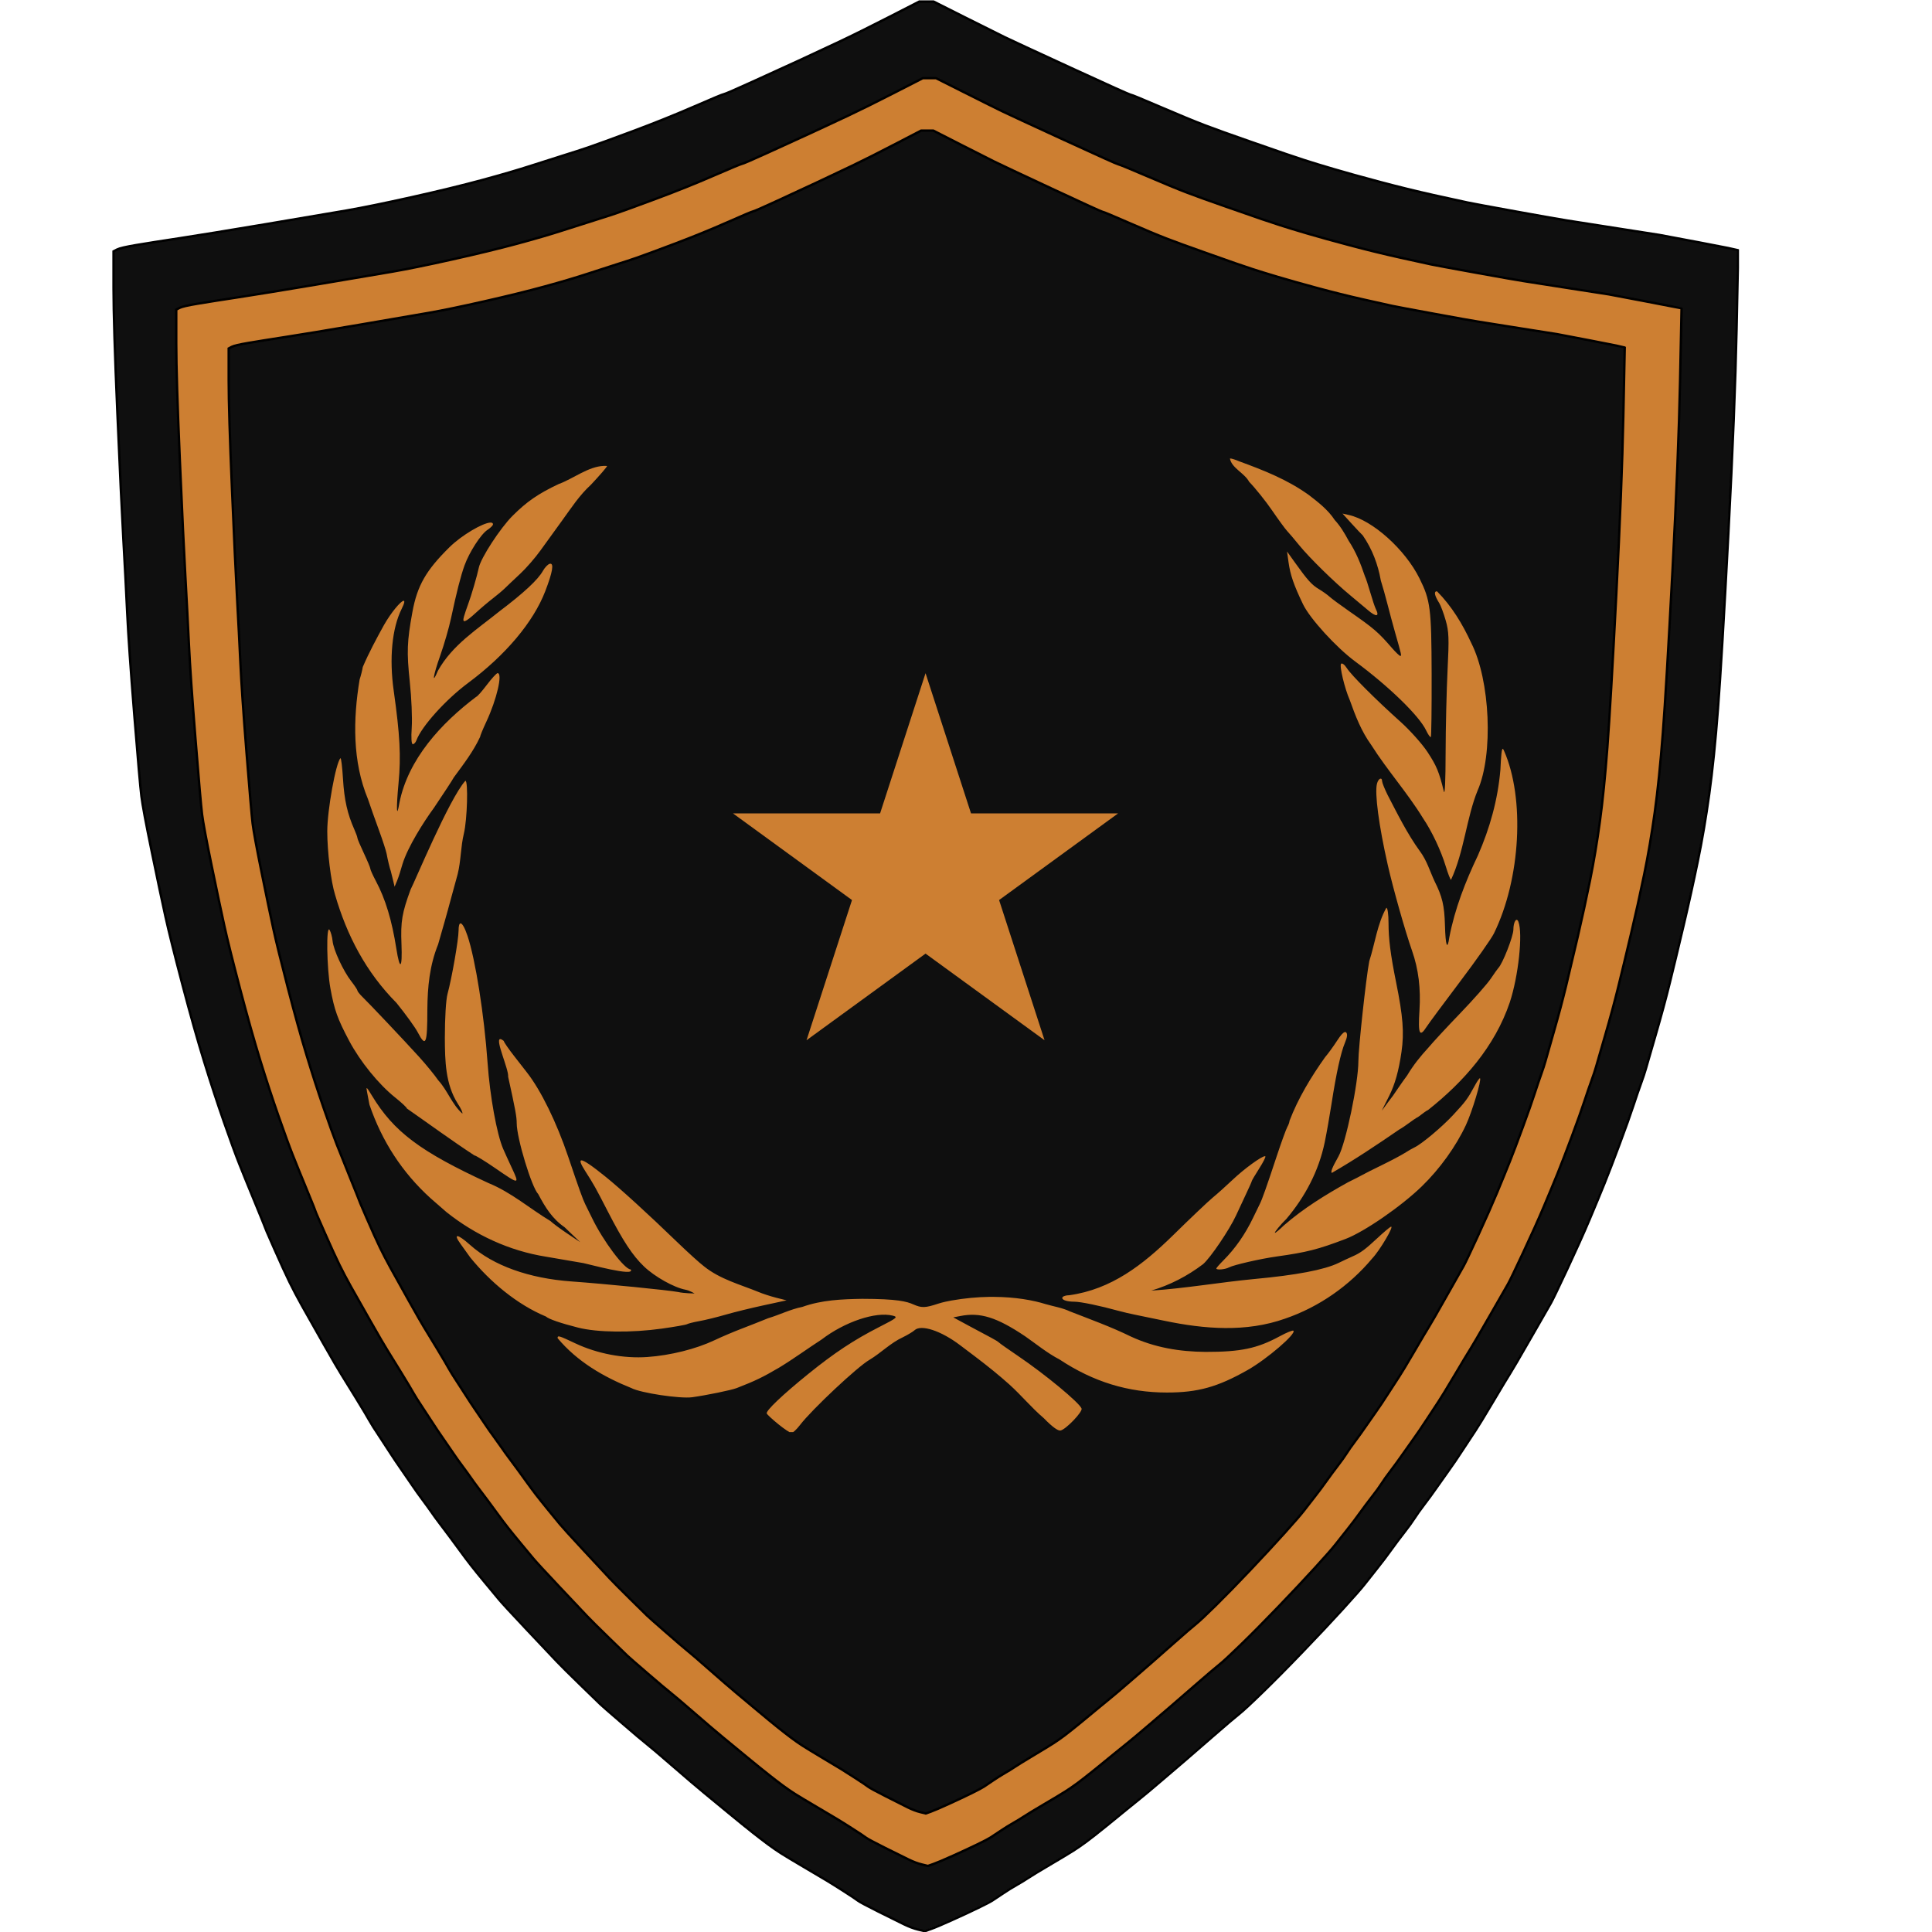
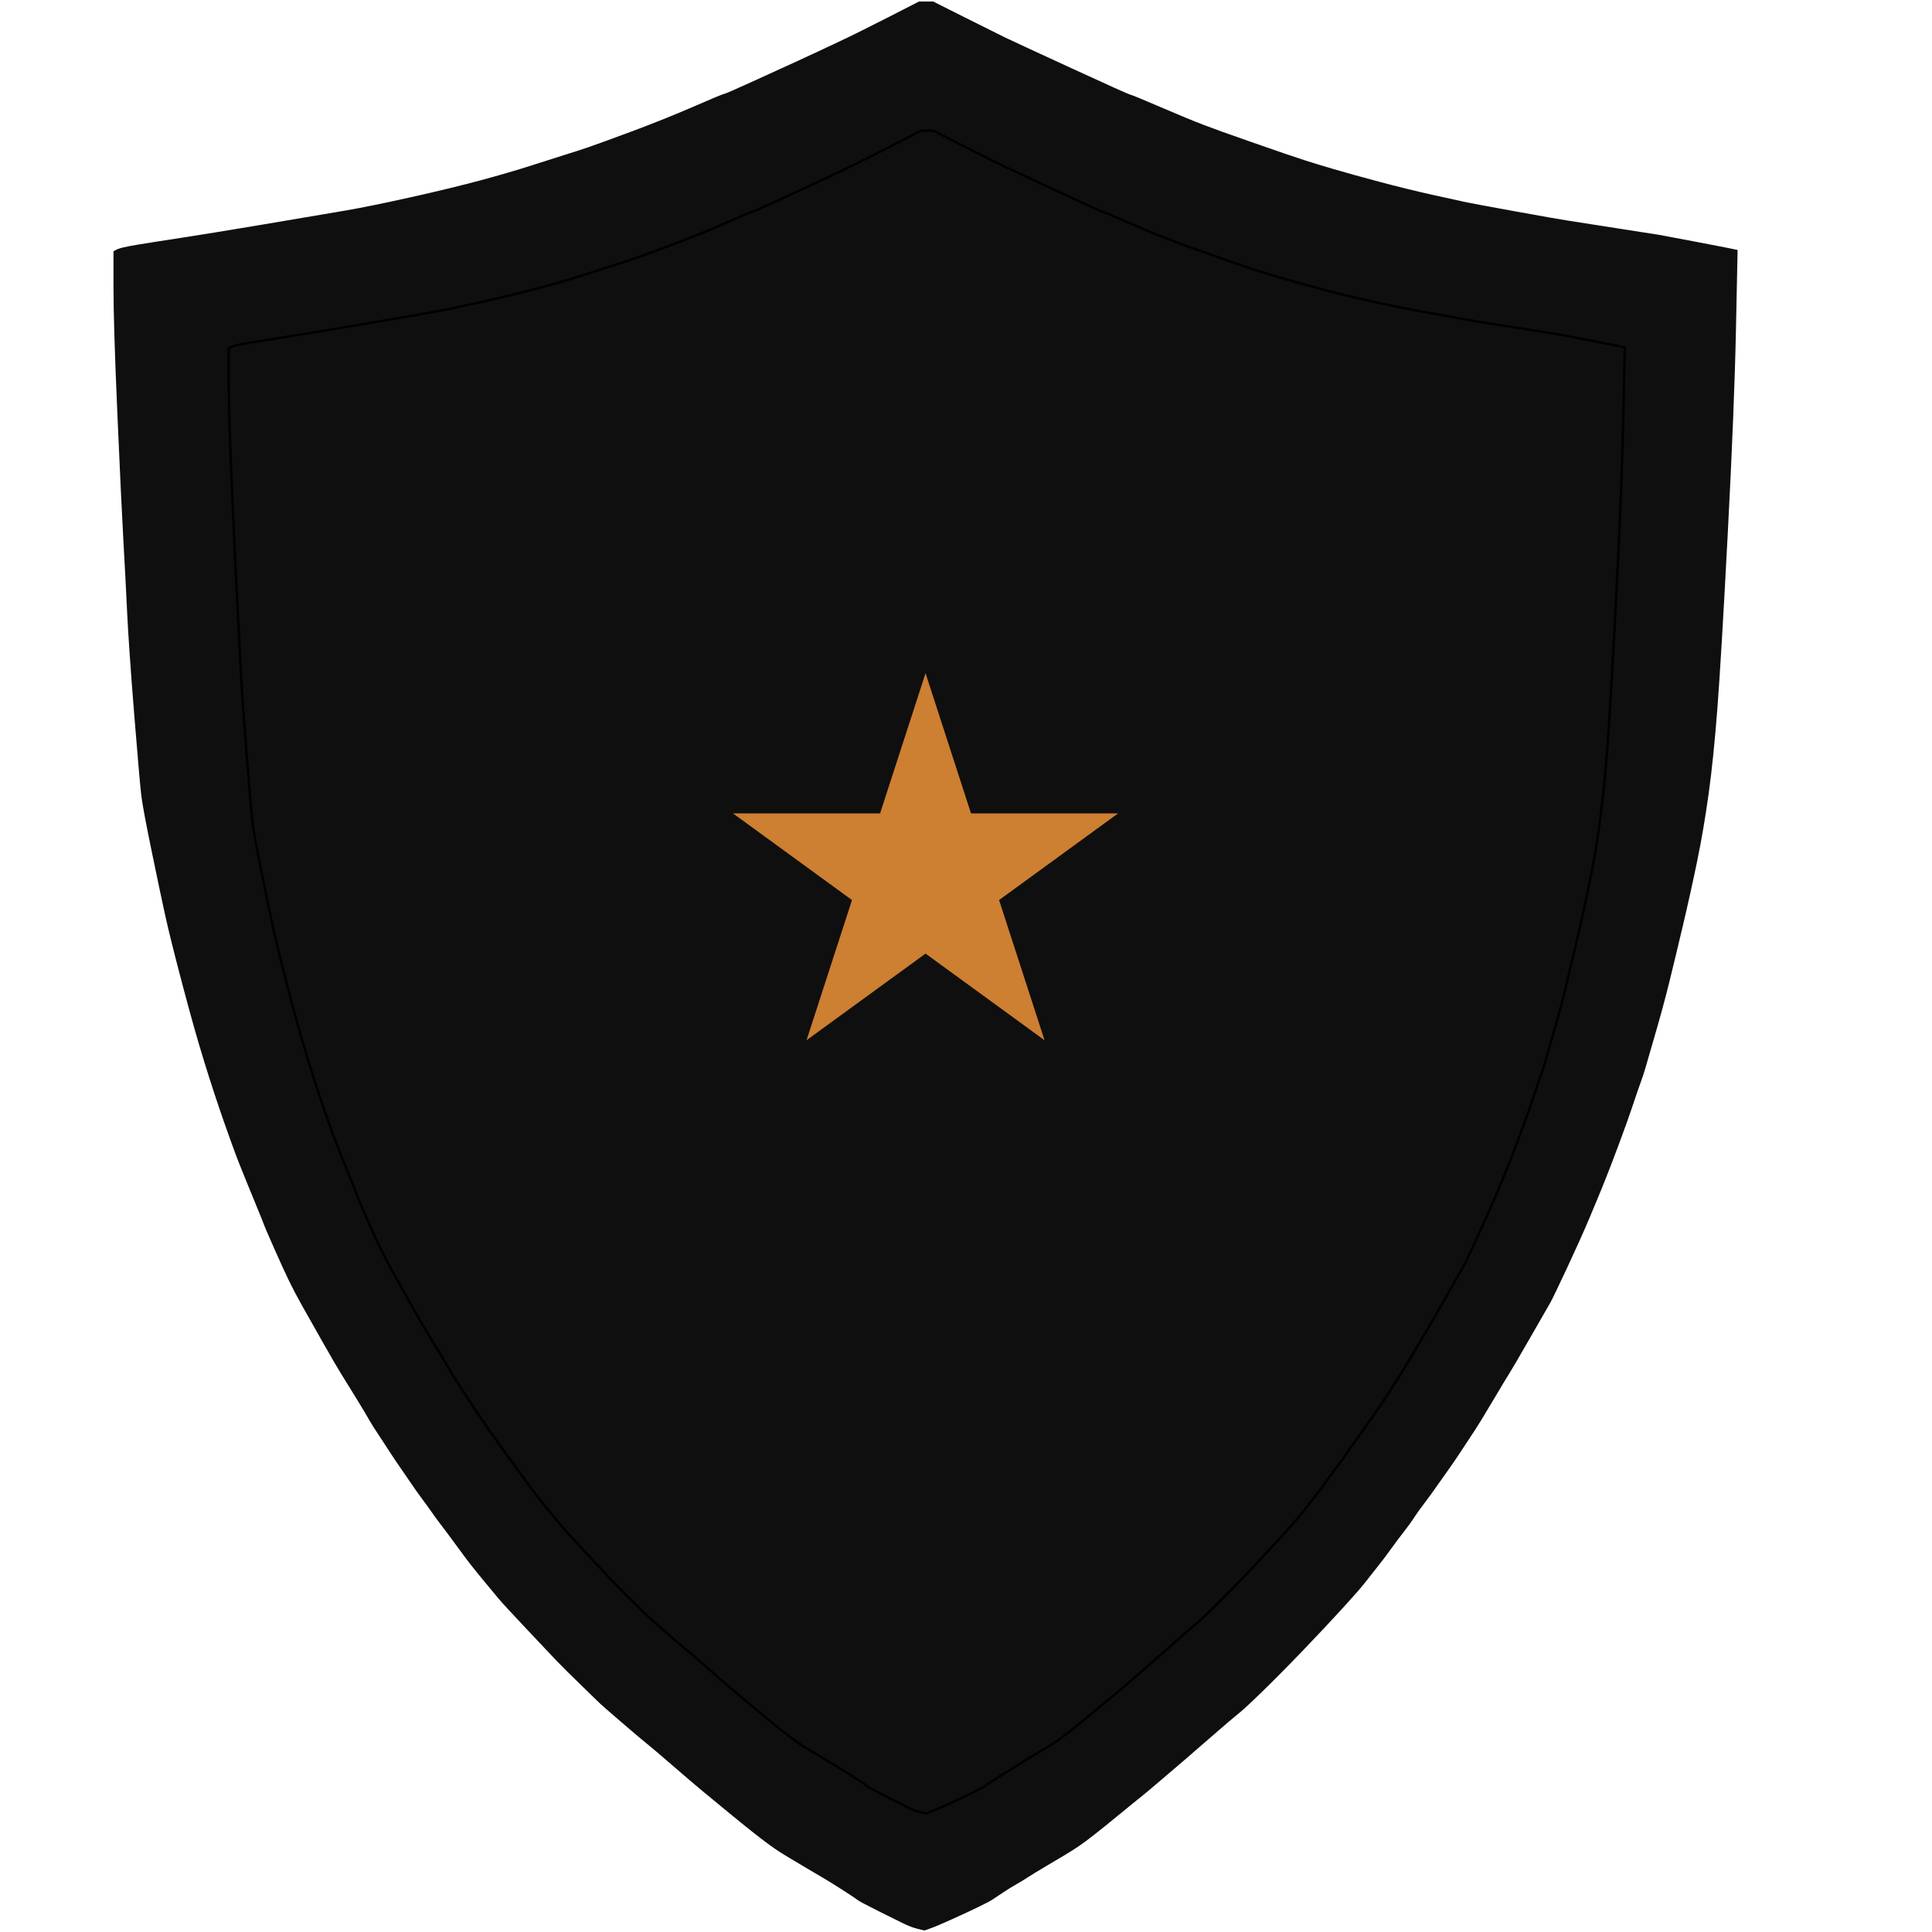
<svg xmlns="http://www.w3.org/2000/svg" width="500" zoomAndPan="magnify" viewBox="0 0 375 375" height="500" preserveAspectRatio="xMidYMid meet" version="1.0">
  <defs>
    <clipPath id="78bcfdf272">
      <path d="M 22 0 L 337.543 0 L 337.543 375 L 22 375 Z M 22 0 " clip-rule="nonzero" />
    </clipPath>
    <clipPath id="d41aa4f864">
      <path d="M 21.793 0 L 337.543 0 L 337.543 375 L 21.793 375 Z M 21.793 0 " clip-rule="nonzero" />
    </clipPath>
    <clipPath id="31e5ea7c5d">
-       <path d="M 63.277 88.965 L 295.777 88.965 L 295.777 277.965 L 63.277 277.965 Z M 63.277 88.965 " clip-rule="nonzero" />
-     </clipPath>
+       </clipPath>
    <clipPath id="8063342ec8">
      <path d="M 142.27 130.664 L 217.137 130.664 L 217.137 201.91 L 142.27 201.91 Z M 142.27 130.664 " clip-rule="nonzero" />
    </clipPath>
    <clipPath id="bde54ab3cc">
      <path d="M 179.648 130.664 L 188.473 157.879 L 217.023 157.879 L 193.922 174.699 L 202.746 201.91 L 179.648 185.094 L 156.547 201.91 L 165.371 174.699 L 142.27 157.879 L 170.824 157.879 Z M 179.648 130.664 " clip-rule="nonzero" />
    </clipPath>
  </defs>
-   <path stroke-linecap="butt" transform="matrix(0.229, 0, 0, 0.229, -0.868, -13.583)" fill-opacity="1" fill="#c0c0c0" fill-rule="evenodd" stroke-linejoin="miter" d="M 790.948 118.803 L 796.511 118.803 L 820.536 130.884 C 836.559 138.938 847.139 144.211 852.292 146.719 C 857.446 149.211 874.953 157.333 904.849 171.087 C 934.728 184.823 950.17 191.768 951.177 191.904 C 952.184 192.041 960.119 195.317 974.981 201.699 C 989.861 208.081 1001.294 212.808 1009.314 215.862 C 1017.317 218.917 1028.903 223.08 1044.056 228.353 C 1059.208 233.626 1068.798 236.97 1072.808 238.352 C 1076.801 239.734 1081.818 241.407 1087.825 243.352 C 1093.831 245.297 1101.544 247.652 1110.98 250.433 C 1120.416 253.215 1132.429 256.542 1147.019 260.433 C 1161.609 264.306 1175.772 267.787 1189.491 270.842 C 1203.227 273.896 1212.083 275.842 1216.093 276.678 C 1220.103 277.497 1232.833 279.869 1254.282 283.759 C 1275.732 287.633 1289.161 290.004 1294.604 290.841 C 1300.031 291.66 1313.34 293.741 1334.5 297.086 C 1355.659 300.413 1366.392 302.086 1366.682 302.086 C 1366.955 302.086 1377.262 304.031 1397.567 307.904 C 1417.873 311.795 1428.095 313.809 1428.248 313.945 L 1428.453 314.15 L 1427.173 376.228 C 1426.303 417.591 1424.17 471.052 1420.74 536.577 C 1417.293 602.119 1414.58 647.936 1412.584 674.026 C 1410.587 700.134 1408.284 722.488 1405.724 741.087 C 1403.147 759.687 1400.144 777.331 1396.714 793.985 C 1393.267 810.657 1389.565 827.447 1385.555 844.392 C 1381.545 861.319 1377.978 876.182 1374.821 888.946 C 1371.682 901.726 1367.962 915.48 1363.679 930.189 C 1359.379 944.898 1356.802 953.788 1355.949 956.843 C 1355.096 959.897 1353.799 963.788 1352.092 968.514 C 1350.369 973.224 1348.372 979.06 1346.086 986.005 C 1343.799 992.95 1340.216 1002.932 1335.353 1015.986 C 1330.49 1029.04 1326.497 1039.449 1323.34 1047.23 C 1320.2 1055.011 1316.344 1064.311 1311.77 1075.129 C 1307.18 1085.965 1301.327 1099.019 1294.178 1114.291 C 1287.028 1129.563 1282.728 1138.453 1281.312 1140.944 C 1279.878 1143.453 1274.657 1152.548 1265.647 1168.23 C 1256.637 1183.911 1251.194 1193.211 1249.351 1196.129 C 1247.491 1199.047 1243.054 1206.401 1236.041 1218.21 C 1229.045 1230.018 1224.455 1237.509 1222.322 1240.7 C 1220.172 1243.891 1216.878 1248.89 1212.442 1255.699 C 1208.022 1262.507 1204.439 1267.78 1201.726 1271.534 C 1199.013 1275.271 1195.856 1279.725 1192.289 1284.861 C 1188.706 1289.997 1185.276 1294.707 1181.983 1299.024 C 1178.707 1303.324 1176.13 1306.924 1174.27 1309.842 C 1172.41 1312.76 1169.697 1316.514 1166.113 1321.087 C 1162.547 1325.678 1159.1 1330.251 1155.824 1334.841 C 1152.531 1339.414 1148.964 1344.141 1145.091 1349.004 C 1141.234 1353.867 1137.941 1358.031 1135.228 1361.495 C 1132.515 1364.959 1126.713 1371.562 1117.857 1381.289 C 1108.984 1390.998 1098.541 1402.107 1086.528 1414.597 C 1074.515 1427.105 1063.935 1437.787 1054.789 1446.677 C 1045.626 1455.568 1039.551 1461.182 1036.548 1463.536 C 1033.544 1465.908 1026.548 1471.881 1015.525 1481.453 C 1004.519 1491.026 997.796 1496.862 995.373 1498.944 C 992.932 1501.026 986.926 1506.162 977.353 1514.353 C 967.763 1522.543 961.467 1527.833 958.464 1530.188 C 955.46 1532.543 952.03 1535.324 948.174 1538.515 C 944.318 1541.706 938.942 1546.091 932.083 1551.637 C 925.223 1557.183 920.002 1561.295 916.435 1563.923 C 912.852 1566.568 909.422 1568.923 906.129 1571.005 C 902.835 1573.086 896.829 1576.704 888.109 1581.84 C 879.39 1586.976 873.673 1590.44 870.943 1592.249 C 868.23 1594.058 865.158 1595.935 861.729 1597.863 C 858.299 1599.808 854.715 1602.044 850.995 1604.535 C 847.293 1607.026 844.562 1608.835 842.856 1609.944 C 841.133 1611.053 837.413 1612.999 831.696 1615.78 C 825.98 1618.561 819.12 1621.752 811.1 1625.37 C 803.097 1628.97 797.517 1631.325 794.378 1632.434 L 789.651 1634.107 L 784.498 1632.861 C 781.068 1632.025 777.348 1630.643 773.355 1628.697 C 769.345 1626.752 762.622 1623.425 753.185 1618.698 C 743.749 1613.971 738.323 1611.053 736.889 1609.944 C 735.456 1608.835 731.804 1606.412 725.952 1602.658 C 720.082 1598.921 715.645 1596.14 712.642 1594.331 C 709.639 1592.522 703.786 1589.058 695.049 1583.922 C 686.329 1578.786 680.323 1575.168 677.029 1573.086 C 673.753 1571.005 670.323 1568.65 666.74 1566.005 C 663.174 1563.377 659.095 1560.237 654.522 1556.637 C 649.932 1553.019 643.857 1548.105 636.281 1541.842 C 628.705 1535.597 622.118 1530.188 616.538 1525.598 C 610.975 1521.025 602.819 1514.08 592.086 1504.78 C 581.37 1495.48 574.51 1489.644 571.507 1487.289 C 568.503 1484.917 561.917 1479.372 551.764 1470.618 C 541.611 1461.881 535.963 1456.95 534.819 1455.841 C 533.676 1454.731 528.591 1449.8 519.598 1441.046 C 510.589 1432.31 504.292 1426.064 500.709 1422.31 C 497.142 1418.556 489.276 1410.229 477.109 1397.312 C 464.96 1384.411 457.674 1376.494 455.234 1373.576 C 452.811 1370.658 449.227 1366.358 444.518 1360.659 C 439.791 1354.976 436.071 1350.386 433.358 1346.922 C 430.645 1343.441 427.931 1339.841 425.201 1336.087 C 422.488 1332.333 419.621 1328.459 416.635 1324.432 C 413.632 1320.405 410.902 1316.787 408.479 1313.596 C 406.039 1310.405 403.974 1307.556 402.25 1305.064 C 400.544 1302.556 398.172 1299.297 395.169 1295.27 C 392.166 1291.243 389.606 1287.642 387.456 1284.434 C 385.306 1281.243 382.456 1277.08 378.873 1271.944 C 375.307 1266.807 372.576 1262.78 370.716 1259.862 C 368.856 1256.944 365.853 1252.371 361.707 1246.126 C 357.56 1239.881 354.847 1235.563 353.567 1233.209 C 352.27 1230.854 348.704 1224.881 342.834 1215.292 C 336.981 1205.719 333.108 1199.473 331.248 1196.555 C 329.388 1193.638 324.746 1185.652 317.307 1172.598 C 309.867 1159.561 304.304 1149.698 300.584 1143.026 C 296.864 1136.371 293.571 1130.126 290.704 1124.29 C 287.854 1118.454 283.844 1109.718 278.691 1098.046 C 273.555 1086.391 270.978 1080.419 270.978 1080.129 C 270.978 1079.856 268.402 1073.474 263.248 1060.983 C 258.112 1048.475 254.102 1038.63 251.235 1031.412 C 248.386 1024.177 244.376 1013.222 239.222 998.495 C 234.086 983.786 228.933 968.088 223.78 951.433 C 218.643 934.779 212.91 914.507 206.63 890.618 C 200.334 866.745 195.897 848.965 193.321 837.31 C 190.744 825.639 187.178 808.711 182.605 786.494 C 178.031 764.277 175.301 749.705 174.448 742.76 C 173.595 735.815 171.735 714.57 168.868 679.026 C 166.018 643.482 164.159 616.692 163.288 598.638 C 162.435 580.585 161.428 561.439 160.285 541.167 C 159.142 520.895 157.572 487.706 155.575 441.617 C 153.579 395.51 152.572 362.884 152.572 343.739 L 152.572 314.986 L 155.354 313.536 C 157.214 312.563 162.299 311.385 170.592 309.986 C 178.885 308.604 190.317 306.795 204.907 304.577 C 219.497 302.359 241.662 298.741 271.405 293.741 C 301.147 288.742 322.46 285.141 335.326 282.923 C 348.192 280.688 365.222 277.224 386.381 272.497 C 407.54 267.787 425.85 263.334 441.292 259.17 C 456.735 255.007 470.045 251.116 481.188 247.516 C 492.347 243.898 501.067 241.134 507.364 239.188 C 513.66 237.243 519.667 235.298 525.383 233.353 C 531.099 231.407 542.549 227.244 559.698 220.862 C 576.865 214.463 592.956 208.013 607.972 201.494 C 622.988 194.959 630.991 191.631 631.998 191.495 C 632.988 191.358 640.223 188.236 653.652 182.127 C 667.098 176.018 679.248 170.455 690.117 165.455 C 700.987 160.456 711.72 155.456 722.3 150.456 C 732.879 145.474 746.036 138.938 761.769 130.884 L 785.368 118.803 Z M 790.948 118.803 " stroke="#000000" stroke-width="2" stroke-opacity="1" stroke-miterlimit="4" />
  <path stroke-linecap="butt" transform="matrix(0.229, 0, 0, 0.229, -0.868, -13.583)" fill-opacity="1" fill="#c0c0c0" fill-rule="evenodd" stroke-linejoin="miter" d="M 769.345 132.966 L 774.925 132.966 L 798.951 145.047 C 814.957 153.084 825.536 158.374 830.689 160.865 C 835.843 163.374 853.35 171.496 883.246 185.232 C 913.125 198.986 928.568 205.914 929.574 206.067 C 930.581 206.204 938.516 209.463 953.396 215.845 C 968.258 222.227 979.708 226.954 987.711 230.008 C 995.714 233.062 1007.3 237.226 1022.453 242.499 C 1037.623 247.789 1047.196 251.116 1051.206 252.498 C 1055.198 253.897 1060.215 255.553 1066.222 257.498 C 1072.228 259.443 1079.941 261.798 1089.377 264.579 C 1098.831 267.361 1110.844 270.688 1125.416 274.579 C 1140.006 278.469 1154.169 281.933 1167.888 284.988 C 1181.625 288.042 1190.498 289.987 1194.491 290.824 C 1198.501 291.66 1211.23 294.015 1232.68 297.905 C 1254.129 301.796 1267.575 304.15 1273.001 304.987 C 1278.445 305.823 1291.738 307.904 1312.897 311.232 C 1334.073 314.559 1344.789 316.232 1345.079 316.232 C 1345.369 316.232 1355.659 318.177 1375.965 322.067 C 1396.271 325.941 1406.492 327.954 1406.645 328.108 L 1406.85 328.313 L 1405.57 390.374 C 1404.717 431.737 1402.567 485.198 1399.137 550.723 C 1395.708 616.265 1392.977 662.082 1390.981 688.172 C 1388.984 714.28 1386.698 736.634 1384.121 755.233 C 1381.545 773.85 1378.541 791.477 1375.111 808.131 C 1371.682 824.803 1367.962 841.593 1363.952 858.538 C 1359.942 875.482 1356.375 890.328 1353.236 903.109 C 1350.079 915.872 1346.359 929.626 1342.076 944.335 C 1337.793 959.061 1335.216 967.934 1334.346 970.989 C 1333.493 974.043 1332.213 977.933 1330.49 982.66 C 1328.783 987.37 1326.77 993.206 1324.483 1000.151 C 1322.196 1007.096 1318.63 1017.095 1313.767 1030.149 C 1308.904 1043.186 1304.894 1053.612 1301.754 1061.376 C 1298.597 1069.157 1294.741 1078.457 1290.168 1089.292 C 1285.595 1100.111 1279.725 1113.164 1272.575 1128.437 C 1265.425 1143.709 1261.142 1152.599 1259.709 1155.09 C 1258.275 1157.599 1253.054 1166.694 1244.044 1182.375 C 1235.034 1198.074 1229.608 1207.374 1227.748 1210.292 C 1225.888 1213.193 1221.452 1220.564 1214.438 1232.355 C 1207.442 1244.164 1202.869 1251.655 1200.719 1254.846 C 1198.569 1258.054 1195.276 1263.053 1190.856 1269.845 C 1186.419 1276.653 1182.836 1281.926 1180.123 1285.68 C 1177.41 1289.417 1174.253 1293.871 1170.687 1299.007 C 1167.103 1304.143 1163.673 1308.87 1160.397 1313.17 C 1157.104 1317.47 1154.527 1321.087 1152.667 1324.005 C 1150.807 1326.906 1148.094 1330.66 1144.511 1335.25 C 1140.944 1339.824 1137.514 1344.414 1134.221 1348.987 C 1130.928 1353.577 1127.361 1358.287 1123.488 1363.15 C 1119.632 1368.013 1116.338 1372.177 1113.625 1375.641 C 1110.912 1379.122 1105.127 1385.708 1096.254 1395.435 C 1087.381 1405.144 1076.938 1416.253 1064.942 1428.76 C 1052.929 1441.251 1042.332 1451.933 1033.186 1460.823 C 1024.04 1469.714 1017.948 1475.328 1014.945 1477.699 C 1011.942 1480.054 1004.945 1486.027 993.922 1495.599 C 982.916 1505.189 976.193 1511.008 973.77 1513.09 C 971.33 1515.189 965.323 1520.325 955.75 1528.516 C 946.16 1536.706 939.881 1541.979 936.878 1544.334 C 933.875 1546.706 930.428 1549.47 926.571 1552.661 C 922.715 1555.869 917.357 1560.237 910.48 1565.783 C 903.62 1571.346 898.399 1575.441 894.832 1578.069 C 891.249 1580.714 887.819 1583.069 884.526 1585.15 C 881.25 1587.232 875.243 1590.85 866.506 1595.986 C 857.787 1601.122 852.07 1604.586 849.357 1606.395 C 846.627 1608.204 843.556 1610.081 840.126 1612.026 C 836.696 1613.971 833.112 1616.19 829.41 1618.681 C 825.69 1621.189 822.96 1622.981 821.253 1624.107 C 819.53 1625.216 815.81 1627.162 810.093 1629.926 C 804.377 1632.707 797.517 1635.898 789.497 1639.516 C 781.494 1643.116 775.914 1645.488 772.775 1646.597 L 768.048 1648.253 L 762.912 1647.007 C 759.465 1646.171 755.762 1644.789 751.752 1642.843 C 747.742 1640.898 741.019 1637.571 731.583 1632.844 C 722.146 1628.134 716.72 1625.216 715.287 1624.107 C 713.853 1622.981 710.202 1620.558 704.349 1616.804 C 698.479 1613.067 694.042 1610.286 691.039 1608.477 C 688.036 1606.668 682.183 1603.204 673.463 1598.068 C 664.726 1592.932 658.72 1589.314 655.444 1587.232 C 652.15 1585.15 648.721 1582.796 645.137 1580.151 C 641.571 1577.523 637.493 1574.4 632.919 1570.783 C 628.346 1567.182 622.255 1562.251 614.678 1556.005 C 607.102 1549.743 600.515 1544.334 594.952 1539.761 C 589.373 1535.17 581.216 1528.225 570.5 1518.926 C 559.767 1509.626 552.907 1503.79 549.904 1501.435 C 546.901 1499.08 540.314 1493.518 530.161 1484.781 C 520.008 1476.027 514.36 1471.096 513.217 1469.987 C 512.073 1468.877 507.005 1463.946 497.996 1455.209 C 488.986 1446.456 482.689 1440.21 479.106 1436.456 C 475.54 1432.702 467.673 1424.375 455.524 1411.475 C 443.357 1398.557 436.071 1390.64 433.631 1387.722 C 431.208 1384.804 427.624 1380.504 422.915 1374.822 C 418.188 1369.122 414.468 1364.532 411.755 1361.068 C 409.042 1357.604 406.329 1353.987 403.615 1350.233 C 400.885 1346.496 398.036 1342.605 395.032 1338.578 C 392.029 1334.551 389.299 1330.933 386.876 1327.742 C 384.453 1324.551 382.371 1321.702 380.648 1319.21 C 378.941 1316.702 376.586 1313.443 373.583 1309.416 C 370.58 1305.389 368.003 1301.788 365.853 1298.597 C 363.703 1295.389 360.853 1291.226 357.27 1286.089 C 353.704 1280.953 350.974 1276.926 349.131 1274.008 C 347.271 1271.107 344.267 1266.517 340.121 1260.272 C 335.957 1254.027 333.244 1249.726 331.964 1247.355 C 330.668 1245 327.101 1239.027 321.231 1229.455 C 315.378 1219.865 311.505 1213.619 309.662 1210.701 C 307.802 1207.784 303.144 1199.798 295.704 1186.761 C 288.281 1173.707 282.701 1163.844 278.981 1157.189 C 275.261 1150.517 271.968 1144.272 269.118 1138.436 C 266.252 1132.6 262.241 1123.864 257.105 1112.192 C 251.952 1100.537 249.375 1094.565 249.375 1094.292 C 249.375 1094.002 246.799 1087.62 241.662 1075.129 C 236.509 1062.638 232.499 1052.776 229.65 1045.558 C 226.783 1038.34 222.773 1027.367 217.637 1012.641 C 212.483 997.932 207.33 982.251 202.194 965.579 C 197.041 948.925 191.324 928.653 185.028 904.764 C 178.731 880.891 174.294 863.111 171.718 851.456 C 169.158 839.802 165.575 822.857 161.002 800.64 C 156.429 778.423 153.715 763.85 152.845 756.905 C 151.992 749.96 150.132 728.716 147.265 693.172 C 144.416 657.628 142.556 630.838 141.702 612.784 C 140.832 594.748 139.843 575.585 138.699 555.313 C 137.556 535.041 135.969 501.852 133.973 455.763 C 131.976 409.673 130.969 377.047 130.969 357.884 L 130.969 329.149 L 133.751 327.681 C 135.611 326.709 140.696 325.531 148.989 324.149 C 157.282 322.75 168.715 320.941 183.304 318.723 C 197.894 316.505 220.06 312.904 249.802 307.904 C 279.544 302.905 300.857 299.287 313.723 297.069 C 326.606 294.851 343.619 291.37 364.778 286.66 C 385.954 281.933 404.247 277.497 419.69 273.333 C 435.149 269.152 448.442 265.279 459.602 261.661 C 470.745 258.061 479.464 255.28 485.761 253.334 C 492.057 251.389 498.064 249.444 503.78 247.498 C 509.497 245.553 520.946 241.39 538.113 235.008 C 555.262 228.626 571.353 222.159 586.369 215.64 C 601.385 209.105 609.388 205.777 610.395 205.641 C 611.402 205.504 618.62 202.382 632.066 196.273 C 645.496 190.164 657.662 184.601 668.532 179.601 C 679.384 174.619 690.117 169.619 700.697 164.619 C 711.277 159.62 724.433 153.084 740.166 145.03 L 763.765 132.966 Z M 769.345 132.966 " stroke="#000000" stroke-width="2" stroke-opacity="1" stroke-miterlimit="4" />
  <g clip-path="url(#78bcfdf272)">
    <path fill="#0f0f0f" d="M 179.754 0.293 L 181.133 0.293 L 187.066 3.277 C 191.023 5.266 193.641 6.57 194.91 7.188 C 196.184 7.805 200.512 9.812 207.898 13.207 C 215.281 16.605 219.098 18.32 219.344 18.355 C 219.59 18.387 221.551 19.195 225.227 20.773 C 228.902 22.352 231.727 23.516 233.707 24.273 C 235.684 25.027 238.547 26.055 242.293 27.359 C 246.039 28.664 248.406 29.488 249.395 29.828 C 250.383 30.172 251.621 30.586 253.105 31.066 C 254.59 31.547 256.496 32.129 258.828 32.812 C 261.16 33.5 264.129 34.324 267.734 35.285 C 271.336 36.246 274.836 37.102 278.227 37.859 C 281.617 38.613 283.809 39.094 284.797 39.297 C 285.789 39.504 288.934 40.086 294.23 41.047 C 299.531 42.008 302.852 42.594 304.195 42.797 C 305.539 43.004 308.824 43.52 314.055 44.34 C 319.281 45.164 321.934 45.578 322.004 45.578 C 322.074 45.578 324.617 46.059 329.637 47.016 C 334.652 47.977 337.18 48.477 337.215 48.508 L 337.266 48.562 L 336.949 63.895 C 336.738 74.121 336.207 87.328 335.359 103.52 C 334.512 119.711 333.84 131.031 333.344 137.48 C 332.852 143.934 332.285 149.453 331.648 154.051 C 331.012 158.648 330.273 163.008 329.422 167.121 C 328.574 171.238 327.656 175.391 326.668 179.574 C 325.68 183.762 324.797 187.434 324.02 190.59 C 323.242 193.746 322.32 197.141 321.262 200.777 C 320.203 204.414 319.566 206.609 319.355 207.363 C 319.141 208.117 318.824 209.078 318.398 210.246 C 317.977 211.41 317.48 212.852 316.914 214.566 C 316.352 216.285 315.469 218.754 314.266 221.977 C 313.062 225.203 312.074 227.777 311.297 229.695 C 310.52 231.617 309.566 233.918 308.438 236.594 C 307.305 239.27 305.855 242.492 304.09 246.266 C 302.324 250.039 301.262 252.238 300.91 252.855 C 300.555 253.473 299.266 255.719 297.039 259.594 C 294.816 263.473 293.473 265.77 293.012 266.492 C 292.555 267.211 291.457 269.027 289.727 271.945 C 287.996 274.859 286.867 276.715 286.336 277.504 C 285.805 278.293 284.992 279.527 283.898 281.207 C 282.801 282.891 281.918 284.191 281.246 285.117 C 280.574 286.047 279.797 287.145 278.914 288.414 C 278.031 289.684 277.184 290.848 276.371 291.91 C 275.559 292.977 274.922 293.867 274.465 294.586 C 274.004 295.309 273.332 296.234 272.449 297.367 C 271.566 298.5 270.719 299.629 269.906 300.762 C 269.094 301.895 268.211 303.062 267.254 304.262 C 266.301 305.461 265.488 306.492 264.816 307.348 C 264.145 308.207 262.715 309.836 260.523 312.238 C 258.332 314.641 255.754 317.383 252.785 320.473 C 249.82 323.559 247.203 326.199 244.941 328.395 C 242.68 330.594 241.18 331.98 240.438 332.566 C 239.695 333.148 237.965 334.621 235.242 336.988 C 232.523 339.355 230.863 340.797 230.262 341.312 C 229.66 341.828 228.176 343.098 225.809 345.121 C 223.441 347.145 221.887 348.449 221.145 349.031 C 220.402 349.613 219.555 350.301 218.602 351.09 C 217.648 351.879 216.324 352.961 214.629 354.332 C 212.93 355.703 211.641 356.715 210.758 357.367 C 209.875 358.02 209.027 358.602 208.215 359.117 C 207.402 359.633 205.918 360.523 203.762 361.793 C 201.605 363.062 200.195 363.922 199.523 364.367 C 198.852 364.812 198.09 365.277 197.242 365.758 C 196.395 366.234 195.512 366.785 194.594 367.402 C 193.676 368.02 193.004 368.465 192.578 368.742 C 192.156 369.016 191.238 369.496 189.824 370.18 C 188.41 370.867 186.715 371.656 184.734 372.547 C 182.758 373.441 181.379 374.023 180.602 374.297 L 179.434 374.711 L 178.164 374.402 C 177.316 374.195 176.398 373.852 175.406 373.371 C 174.418 372.891 172.758 372.066 170.426 370.902 C 168.094 369.734 166.75 369.016 166.398 368.742 C 166.043 368.465 165.145 367.867 163.695 366.938 C 162.246 366.012 161.152 365.328 160.41 364.883 C 159.668 364.434 158.219 363.578 156.062 362.309 C 153.906 361.039 152.422 360.148 151.609 359.633 C 150.797 359.117 149.949 358.535 149.066 357.883 C 148.184 357.23 147.176 356.457 146.047 355.566 C 144.914 354.676 143.414 353.457 141.539 351.914 C 139.668 350.371 138.043 349.031 136.664 347.898 C 135.285 346.766 133.273 345.051 130.625 342.754 C 127.973 340.453 126.277 339.016 125.535 338.43 C 124.793 337.848 123.168 336.477 120.66 334.312 C 118.152 332.152 116.754 330.934 116.473 330.66 C 116.191 330.387 114.934 329.168 112.711 327.008 C 110.484 324.844 108.93 323.301 108.047 322.375 C 107.16 321.449 105.219 319.391 102.215 316.199 C 99.211 313.012 97.41 311.055 96.809 310.336 C 96.207 309.613 95.324 308.551 94.16 307.145 C 92.992 305.738 92.074 304.605 91.402 303.746 C 90.73 302.891 90.062 301.996 89.391 301.07 C 88.719 300.145 88.012 299.184 87.27 298.191 C 86.527 297.195 85.855 296.305 85.254 295.516 C 84.656 294.727 84.145 294.023 83.719 293.402 C 83.293 292.785 82.711 291.98 81.969 290.984 C 81.227 289.992 80.59 289.098 80.062 288.309 C 79.531 287.52 78.824 286.492 77.941 285.223 C 77.059 283.953 76.387 282.957 75.926 282.238 C 75.469 281.516 74.727 280.387 73.703 278.84 C 72.676 277.297 72.004 276.234 71.688 275.652 C 71.371 275.066 70.488 273.594 69.039 271.227 C 67.59 268.859 66.637 267.312 66.176 266.594 C 65.715 265.875 64.566 263.902 62.73 260.676 C 60.895 257.453 59.516 255.016 58.598 253.367 C 57.68 251.723 56.867 250.18 56.16 248.738 C 55.453 247.297 54.465 245.137 53.191 242.254 C 51.918 239.371 51.281 237.898 51.281 237.828 C 51.281 237.758 50.648 236.18 49.375 233.094 C 48.102 230.008 47.113 227.57 46.406 225.785 C 45.699 224.004 44.711 221.293 43.438 217.656 C 42.168 214.02 40.895 210.145 39.625 206.027 C 38.352 201.91 36.938 196.902 35.383 191 C 33.828 185.098 32.734 180.707 32.098 177.824 C 31.461 174.945 30.578 170.758 29.449 165.27 C 28.316 159.781 27.645 156.18 27.434 154.465 C 27.223 152.75 26.762 147.5 26.055 138.719 C 25.348 129.934 24.891 123.312 24.676 118.855 C 24.465 114.395 24.219 109.66 23.934 104.652 C 23.652 99.641 23.266 91.441 22.77 80.055 C 22.273 68.664 22.027 60.602 22.027 55.867 L 22.027 48.766 L 22.715 48.406 C 23.176 48.168 24.43 47.875 26.48 47.531 C 28.527 47.188 31.355 46.742 34.961 46.195 C 38.562 45.645 44.039 44.754 51.391 43.52 C 58.738 42.281 64.004 41.391 67.184 40.844 C 70.363 40.293 74.566 39.434 79.797 38.27 C 85.027 37.102 89.551 36.004 93.363 34.977 C 97.18 33.945 100.465 32.984 103.223 32.094 C 105.977 31.203 108.133 30.516 109.688 30.035 C 111.242 29.555 112.727 29.074 114.141 28.594 C 115.555 28.113 118.379 27.086 122.621 25.508 C 126.859 23.93 130.836 22.332 134.547 20.723 C 138.254 19.109 140.234 18.285 140.48 18.25 C 140.727 18.219 142.512 17.445 145.832 15.934 C 149.156 14.426 152.16 13.055 154.844 11.82 C 157.527 10.582 160.18 9.348 162.793 8.113 C 165.406 6.879 168.66 5.266 172.547 3.277 L 178.375 0.293 Z M 179.754 0.293 " fill-opacity="1" fill-rule="evenodd" />
  </g>
  <g clip-path="url(#d41aa4f864)">
-     <path stroke-linecap="butt" transform="matrix(0.229, 0, 0, 0.229, -0.868, -13.583)" fill="none" stroke-linejoin="miter" d="M 789.02 60.615 L 795.043 60.615 L 820.963 73.652 C 838.249 82.337 849.681 88.037 855.227 90.733 C 860.79 93.429 879.697 102.2 911.965 117.028 C 944.215 131.874 960.887 139.365 961.962 139.518 C 963.037 139.655 971.603 143.187 987.66 150.081 C 1003.717 156.975 1016.054 162.06 1024.705 165.37 C 1033.34 168.663 1045.847 173.151 1062.212 178.851 C 1078.576 184.55 1088.917 188.15 1093.234 189.635 C 1097.551 191.137 1102.96 192.945 1109.444 195.044 C 1115.929 197.143 1124.256 199.686 1134.443 202.672 C 1144.63 205.675 1157.599 209.275 1173.349 213.473 C 1189.081 217.671 1204.371 221.408 1219.182 224.718 C 1233.993 228.012 1243.566 230.11 1247.883 230.998 C 1252.218 231.902 1265.954 234.445 1289.093 238.642 C 1312.248 242.84 1326.753 245.4 1332.622 246.287 C 1338.492 247.191 1352.843 249.444 1375.692 253.027 C 1398.523 256.628 1410.109 258.436 1410.417 258.436 C 1410.724 258.436 1421.832 260.535 1443.759 264.716 C 1465.669 268.914 1476.71 271.098 1476.863 271.234 L 1477.085 271.473 L 1475.703 338.449 C 1474.781 383.122 1472.461 440.815 1468.758 511.544 C 1465.055 582.274 1462.12 631.725 1459.953 659.898 C 1457.803 688.087 1455.329 712.198 1452.547 732.282 C 1449.766 752.366 1446.541 771.41 1442.821 789.378 C 1439.118 807.363 1435.108 825.502 1430.791 843.778 C 1426.474 862.07 1422.617 878.11 1419.222 891.898 C 1415.826 905.685 1411.799 920.514 1407.174 936.4 C 1402.55 952.287 1399.769 961.876 1398.847 965.17 C 1397.909 968.463 1396.527 972.661 1394.667 977.763 C 1392.824 982.848 1390.657 989.144 1388.182 996.635 C 1385.725 1004.144 1381.869 1014.928 1376.613 1029.006 C 1371.357 1043.1 1367.04 1054.345 1363.645 1062.724 C 1360.249 1071.119 1356.085 1081.17 1351.154 1092.858 C 1346.205 1104.547 1339.875 1118.625 1332.162 1135.109 C 1324.449 1151.592 1319.808 1161.199 1318.272 1163.895 C 1316.719 1166.591 1311.088 1176.403 1301.362 1193.33 C 1291.652 1210.275 1285.782 1220.308 1283.769 1223.465 C 1281.772 1226.605 1276.977 1234.54 1269.418 1247.286 C 1261.859 1260.016 1256.927 1268.121 1254.607 1271.568 C 1252.286 1275.015 1248.737 1280.407 1243.959 1287.745 C 1239.164 1295.099 1235.307 1300.781 1232.372 1304.826 C 1229.437 1308.887 1226.042 1313.682 1222.185 1319.227 C 1218.329 1324.773 1214.626 1329.858 1211.077 1334.5 C 1207.527 1339.158 1204.746 1343.049 1202.75 1346.188 C 1200.736 1349.345 1197.801 1353.389 1193.945 1358.338 C 1190.088 1363.286 1186.385 1368.218 1182.836 1373.166 C 1179.287 1378.115 1175.43 1383.217 1171.25 1388.456 C 1167.086 1393.694 1163.537 1398.199 1160.602 1401.936 C 1157.667 1405.69 1151.421 1412.806 1141.849 1423.3 C 1132.276 1433.794 1121.014 1445.773 1108.045 1459.27 C 1095.094 1472.751 1083.661 1484.286 1073.781 1493.876 C 1063.901 1503.483 1057.349 1509.541 1054.106 1512.1 C 1050.864 1514.643 1043.305 1521.076 1031.411 1531.416 C 1019.535 1541.757 1012.283 1548.054 1009.655 1550.306 C 1007.027 1552.559 1000.543 1558.104 990.202 1566.943 C 979.862 1575.782 973.07 1581.482 969.828 1584.024 C 966.586 1586.567 962.883 1589.57 958.719 1593.017 C 954.556 1596.464 948.771 1601.19 941.366 1607.18 C 933.943 1613.169 928.312 1617.589 924.455 1620.439 C 920.599 1623.288 916.896 1625.831 913.347 1628.083 C 909.797 1630.336 903.313 1634.226 893.894 1639.772 C 884.475 1645.318 878.315 1649.072 875.38 1651.017 C 872.445 1652.962 869.117 1654.993 865.414 1657.092 C 861.712 1659.173 857.855 1661.579 853.845 1664.276 C 849.835 1666.972 846.9 1668.917 845.04 1670.128 C 843.197 1671.323 839.187 1673.422 833.01 1676.408 C 826.833 1679.411 819.427 1682.858 810.776 1686.749 C 802.142 1690.656 796.118 1693.199 792.722 1694.393 L 787.62 1696.202 L 782.075 1694.854 C 778.372 1693.95 774.362 1692.448 770.027 1690.349 C 765.71 1688.25 758.458 1684.65 748.271 1679.565 C 738.084 1674.463 732.214 1671.323 730.678 1670.128 C 729.125 1668.917 725.201 1666.306 718.87 1662.245 C 712.539 1658.201 707.761 1655.215 704.519 1653.269 C 701.277 1651.307 694.947 1647.57 685.527 1642.024 C 676.108 1636.479 669.624 1632.588 666.075 1630.336 C 662.525 1628.083 658.822 1625.541 654.966 1622.691 C 651.11 1619.841 646.707 1616.463 641.776 1612.572 C 636.827 1608.682 630.275 1603.358 622.084 1596.617 C 613.91 1589.877 606.812 1584.024 600.788 1579.076 C 594.765 1574.127 585.977 1566.636 574.408 1556.603 C 562.821 1546.552 555.415 1540.273 552.173 1537.713 C 548.931 1535.17 541.833 1529.181 530.878 1519.728 C 519.923 1510.291 513.814 1504.967 512.585 1503.773 C 511.357 1502.579 505.862 1497.255 496.153 1487.818 C 486.426 1478.365 479.635 1471.625 475.778 1467.581 C 471.905 1463.536 463.424 1454.544 450.302 1440.603 C 437.18 1426.679 429.314 1418.13 426.686 1414.99 C 424.058 1411.833 420.202 1407.192 415.117 1401.049 C 410.014 1394.906 406.004 1389.957 403.069 1386.203 C 400.134 1382.466 397.217 1378.558 394.282 1374.514 C 391.347 1370.47 388.258 1366.273 385.016 1361.938 C 381.774 1357.587 378.839 1353.696 376.211 1350.25 C 373.6 1346.803 371.365 1343.731 369.505 1341.018 C 367.645 1338.322 365.102 1334.807 361.86 1330.456 C 358.618 1326.121 355.837 1322.214 353.533 1318.767 C 351.212 1315.32 348.124 1310.832 344.267 1305.286 C 340.411 1299.741 337.476 1295.389 335.462 1292.25 C 333.466 1289.093 330.224 1284.161 325.753 1277.404 C 321.265 1270.664 318.33 1266.022 316.948 1263.48 C 315.566 1260.92 311.71 1254.487 305.379 1244.147 C 299.048 1233.806 294.885 1227.049 292.871 1223.909 C 290.858 1220.769 285.841 1212.152 277.821 1198.057 C 269.801 1183.979 263.777 1173.332 259.767 1166.131 C 255.757 1158.947 252.208 1152.207 249.119 1145.91 C 246.031 1139.613 241.714 1130.177 236.151 1117.584 C 230.588 1104.991 227.807 1098.558 227.807 1098.251 C 227.807 1097.944 225.042 1091.05 219.479 1077.569 C 213.917 1064.089 209.6 1053.441 206.511 1045.643 C 203.422 1037.862 199.105 1026.019 193.542 1010.133 C 187.997 994.247 182.434 977.319 176.888 959.334 C 171.325 941.349 165.148 919.473 158.357 893.689 C 151.565 867.906 146.788 848.726 144.006 836.133 C 141.225 823.557 137.368 805.264 132.437 781.29 C 127.488 757.315 124.553 741.582 123.632 734.091 C 122.71 726.6 120.697 703.666 117.608 665.307 C 114.52 626.93 112.523 598.007 111.585 578.537 C 110.663 559.05 109.588 538.369 108.343 516.493 C 107.114 494.6 105.425 458.783 103.258 409.042 C 101.091 359.284 100.016 324.064 100.016 303.383 L 100.016 272.36 L 103.019 270.791 C 105.032 269.75 110.51 268.47 119.468 266.968 C 128.41 265.467 140.764 263.521 156.514 261.132 C 172.247 258.726 196.17 254.836 228.284 249.444 C 260.382 244.034 283.384 240.144 297.274 237.755 C 311.164 235.349 329.524 231.595 352.373 226.51 C 375.221 221.408 394.981 216.613 411.635 212.125 C 428.307 207.62 442.658 203.423 454.705 199.532 C 466.735 195.641 476.154 192.638 482.945 190.539 C 489.737 188.44 496.221 186.342 502.398 184.243 C 508.575 182.144 520.912 177.656 539.444 170.762 C 557.958 163.869 575.329 156.889 591.54 149.859 C 607.733 142.812 616.385 139.211 617.46 139.058 C 618.535 138.921 626.333 135.543 640.837 128.939 C 655.358 122.352 668.481 116.363 680.203 110.971 C 691.926 105.561 703.513 100.169 714.928 94.777 C 726.344 89.385 740.558 82.337 757.537 73.652 L 782.996 60.615 Z M 789.02 60.615 " stroke="#000000" stroke-width="2" stroke-opacity="1" stroke-miterlimit="4" />
-   </g>
-   <path stroke-linecap="butt" transform="matrix(0.229, 0, 0, 0.229, -0.868, -13.583)" fill-opacity="1" fill="#cd7f32" fill-rule="evenodd" stroke-linejoin="miter" d="M 791.562 125.56 L 797.142 125.56 L 821.168 137.641 C 837.174 145.696 847.753 150.968 852.907 153.46 C 858.06 155.968 875.567 164.09 905.463 177.827 C 935.359 191.58 950.802 198.525 951.792 198.662 C 952.798 198.798 960.733 202.057 975.613 208.439 C 990.475 214.838 1001.925 219.548 1009.928 222.602 C 1017.931 225.657 1029.517 229.837 1044.67 235.11 C 1059.84 240.383 1069.413 243.71 1073.423 245.11 C 1077.433 246.492 1082.432 248.164 1088.439 250.092 C 1094.445 252.037 1102.175 254.409 1111.612 257.174 C 1121.048 259.955 1133.061 263.283 1147.65 267.173 C 1162.223 271.064 1176.386 274.528 1190.122 277.582 C 1203.842 280.636 1212.715 282.582 1216.708 283.418 C 1220.718 284.254 1233.447 286.609 1254.897 290.499 C 1276.346 294.39 1289.792 296.745 1295.219 297.581 C 1300.662 298.417 1313.955 300.499 1335.114 303.826 C 1356.29 307.171 1367.006 308.826 1367.296 308.826 C 1367.586 308.826 1377.876 310.771 1398.182 314.662 C 1418.488 318.552 1428.709 320.566 1428.863 320.702 L 1429.067 320.907 L 1427.788 382.968 C 1426.934 424.348 1424.784 477.792 1421.354 543.334 C 1417.925 608.86 1415.212 654.676 1413.198 680.784 C 1411.202 706.874 1408.915 729.228 1406.338 747.845 C 1403.762 766.444 1400.758 784.071 1397.329 800.743 C 1393.899 817.397 1390.179 834.205 1386.169 851.132 C 1382.176 868.076 1378.592 882.922 1375.453 895.703 C 1372.296 908.484 1368.593 922.22 1364.293 936.946 C 1360.01 951.655 1357.433 960.545 1356.58 963.6 C 1355.71 966.654 1354.43 970.545 1352.707 975.254 C 1351 979.981 1348.987 985.817 1346.7 992.745 C 1344.414 999.69 1340.847 1009.689 1335.984 1022.743 C 1331.121 1035.797 1327.111 1046.206 1323.971 1053.987 C 1320.814 1061.751 1316.958 1071.051 1312.385 1081.886 C 1307.812 1092.722 1301.942 1105.759 1294.792 1121.031 C 1287.642 1136.32 1283.359 1145.193 1281.926 1147.702 C 1280.492 1150.193 1275.271 1159.288 1266.261 1174.987 C 1257.251 1190.668 1251.825 1199.968 1249.965 1202.886 C 1248.105 1205.804 1243.669 1213.159 1236.672 1224.967 C 1229.659 1236.758 1225.086 1244.266 1222.936 1247.457 C 1220.786 1250.648 1217.51 1255.648 1213.073 1262.456 C 1208.637 1269.247 1205.053 1274.52 1202.34 1278.274 C 1199.627 1282.028 1196.487 1286.465 1192.904 1291.601 C 1189.337 1296.737 1185.89 1301.464 1182.614 1305.764 C 1179.321 1310.064 1176.744 1313.682 1174.884 1316.6 C 1173.024 1319.518 1170.311 1323.255 1166.728 1327.845 C 1163.161 1332.418 1159.732 1337.008 1156.438 1341.581 C 1153.145 1346.171 1149.579 1350.898 1145.722 1355.744 C 1141.849 1360.607 1138.572 1364.771 1135.842 1368.252 C 1133.129 1371.716 1127.344 1378.32 1118.471 1388.029 C 1109.598 1397.755 1099.172 1408.864 1087.159 1421.355 C 1075.146 1433.845 1064.567 1444.544 1055.403 1453.418 C 1046.257 1462.308 1040.182 1467.939 1037.179 1470.294 C 1034.176 1472.649 1027.163 1478.621 1016.156 1488.211 C 1005.133 1497.784 998.41 1503.619 995.987 1505.701 C 993.564 1507.783 987.557 1512.919 977.967 1521.11 C 968.378 1529.301 962.098 1534.573 959.095 1536.945 C 956.092 1539.3 952.662 1542.081 948.788 1545.272 C 944.932 1548.463 939.574 1552.832 932.714 1558.394 C 925.837 1563.94 920.616 1568.035 917.05 1570.68 C 913.466 1573.308 910.036 1575.68 906.743 1577.762 C 903.467 1579.844 897.46 1583.444 888.741 1588.58 C 880.004 1593.717 874.288 1597.198 871.574 1599.006 C 868.861 1600.798 865.773 1602.675 862.343 1604.62 C 858.913 1606.566 855.347 1608.784 851.627 1611.292 C 847.907 1613.784 845.194 1615.592 843.47 1616.702 C 841.764 1617.811 838.044 1619.756 832.31 1622.537 C 826.594 1625.302 819.734 1628.51 811.731 1632.11 C 803.711 1635.728 798.132 1638.083 794.992 1639.192 L 790.265 1640.864 L 785.129 1639.601 C 781.699 1638.782 777.979 1637.383 773.969 1635.438 C 769.959 1633.492 763.253 1630.165 753.8 1625.455 C 744.363 1620.729 738.937 1617.811 737.504 1616.702 C 736.07 1615.592 732.436 1613.152 726.566 1609.415 C 720.696 1605.661 716.276 1602.88 713.273 1601.088 C 710.27 1599.279 704.4 1595.798 695.68 1590.662 C 686.961 1585.526 680.954 1581.925 677.661 1579.844 C 674.368 1577.762 670.938 1575.39 667.354 1572.762 C 663.788 1570.117 659.71 1566.995 655.137 1563.377 C 650.563 1559.777 644.489 1554.845 636.895 1548.6 C 629.319 1542.354 622.749 1536.945 617.17 1532.355 C 611.59 1527.782 603.433 1520.837 592.717 1511.537 C 581.984 1502.22 575.124 1496.401 572.121 1494.03 C 569.118 1491.675 562.531 1486.129 552.378 1477.375 C 542.225 1468.621 536.577 1463.707 535.434 1462.581 C 534.29 1461.472 529.222 1456.557 520.213 1447.804 C 511.203 1439.05 504.906 1432.804 501.34 1429.067 C 497.757 1425.313 489.89 1416.986 477.741 1404.069 C 465.574 1391.152 458.288 1383.234 455.865 1380.333 C 453.425 1377.415 449.858 1373.098 445.132 1367.416 C 440.405 1361.716 436.702 1357.143 433.972 1353.662 C 431.259 1350.198 428.546 1346.581 425.833 1342.844 C 423.102 1339.09 420.253 1335.199 417.249 1331.172 C 414.246 1327.145 411.533 1323.545 409.093 1320.354 C 406.67 1317.146 404.588 1314.313 402.882 1311.805 C 401.158 1309.313 398.803 1306.054 395.8 1302.027 C 392.797 1298 390.22 1294.383 388.07 1291.192 C 385.92 1288.001 383.071 1283.837 379.487 1278.701 C 375.921 1273.565 373.208 1269.538 371.348 1266.62 C 369.488 1263.702 366.485 1259.112 362.338 1252.866 C 358.192 1246.621 355.461 1242.321 354.182 1239.966 C 352.902 1237.594 349.318 1231.622 343.448 1222.049 C 337.595 1212.476 333.739 1206.214 331.879 1203.313 C 330.019 1200.395 325.361 1192.409 317.938 1179.355 C 310.498 1166.301 304.918 1156.438 301.198 1149.783 C 297.478 1143.112 294.185 1136.866 291.335 1131.03 C 288.469 1125.212 284.476 1116.458 279.322 1104.803 C 274.169 1093.132 271.592 1087.159 271.592 1086.886 C 271.592 1086.613 269.016 1080.214 263.88 1067.723 C 258.726 1055.233 254.716 1045.37 251.867 1038.152 C 249 1030.934 245.007 1019.962 239.854 1005.253 C 234.7 990.527 229.547 974.845 224.411 958.174 C 219.258 941.519 213.541 921.247 207.245 897.375 C 200.948 873.486 196.529 855.722 193.952 844.051 C 191.375 832.396 187.792 815.452 183.219 793.234 C 178.646 771.034 175.933 756.445 175.062 749.5 C 174.209 742.572 172.349 721.327 169.499 685.783 C 166.633 650.239 164.773 623.432 163.92 605.396 C 163.049 587.342 162.06 568.179 160.916 547.907 C 159.773 527.636 158.203 494.464 156.19 448.357 C 154.193 402.268 153.186 369.641 153.186 350.479 L 153.186 321.743 L 155.985 320.276 C 157.845 319.303 162.913 318.126 171.206 316.744 C 179.499 315.361 190.949 313.553 205.521 311.334 C 220.111 309.099 242.277 305.498 272.019 300.499 C 301.778 295.499 323.074 291.882 335.957 289.663 C 348.823 287.445 365.836 283.981 386.995 279.254 C 408.172 274.528 426.464 270.091 441.924 265.927 C 457.367 261.764 470.659 257.873 481.819 254.256 C 492.962 250.655 501.698 247.874 507.978 245.929 C 514.275 243.983 520.281 242.038 525.997 240.11 C 531.731 238.165 543.164 234.001 560.33 227.602 C 577.479 221.22 593.57 214.77 608.586 208.235 C 623.603 201.716 631.606 198.389 632.612 198.235 C 633.619 198.099 640.837 194.976 654.283 188.867 C 667.713 182.758 679.879 177.212 690.749 172.213 C 701.618 167.213 712.335 162.213 722.914 157.214 C 733.511 152.214 746.667 145.696 762.383 137.641 L 785.982 125.56 Z M 791.562 125.56 " stroke="#000000" stroke-width="2" stroke-opacity="1" stroke-miterlimit="4" />
+     </g>
  <path stroke-linecap="butt" transform="matrix(0.229, 0, 0, 0.229, -0.868, -13.583)" fill-opacity="1" fill="#0f0f0f" fill-rule="evenodd" stroke-linejoin="miter" d="M 789.668 169.994 L 794.838 169.994 L 817.124 181.376 C 831.969 188.952 841.798 193.918 846.559 196.273 C 851.337 198.628 867.581 206.272 895.31 219.207 C 923.022 232.141 937.356 238.676 938.277 238.813 C 939.198 238.932 946.57 242.004 960.358 248.027 C 974.145 254.034 984.759 258.488 992.182 261.354 C 999.622 264.238 1010.355 268.146 1024.415 273.111 C 1038.476 278.077 1047.366 281.217 1051.069 282.531 C 1054.789 283.827 1059.43 285.397 1064.993 287.24 C 1070.573 289.066 1077.74 291.284 1086.494 293.895 C 1095.247 296.506 1106.39 299.646 1119.905 303.314 C 1133.436 306.966 1146.575 310.242 1159.305 313.109 C 1172.035 315.993 1180.259 317.819 1183.962 318.604 C 1187.682 319.388 1199.49 321.607 1219.387 325.258 C 1239.266 328.927 1251.74 331.145 1256.774 331.93 C 1261.825 332.715 1274.162 334.678 1293.785 337.817 C 1313.409 340.94 1323.357 342.51 1323.63 342.51 C 1323.886 342.51 1333.442 344.353 1352.263 348.005 C 1371.101 351.673 1380.589 353.567 1380.725 353.687 L 1380.913 353.892 L 1379.719 412.301 C 1378.934 451.258 1376.937 501.579 1373.763 563.265 C 1370.572 624.951 1368.047 668.071 1366.204 692.643 C 1364.344 717.215 1362.211 738.255 1359.822 755.779 C 1357.45 773.287 1354.652 789.89 1351.478 805.572 C 1348.287 821.253 1344.84 837.071 1341.137 853.009 C 1337.417 868.964 1334.107 882.939 1331.189 894.969 C 1328.271 906.982 1324.824 919.933 1320.831 933.772 C 1316.855 947.628 1314.467 955.989 1313.682 958.873 C 1312.88 961.74 1311.685 965.409 1310.098 969.845 C 1308.511 974.299 1306.651 979.776 1304.518 986.312 C 1302.402 992.847 1299.092 1002.267 1294.57 1014.553 C 1290.065 1026.838 1286.362 1036.633 1283.444 1043.954 C 1280.527 1051.274 1276.943 1060.028 1272.694 1070.232 C 1268.445 1080.419 1263.019 1092.705 1256.381 1107.09 C 1249.743 1121.458 1245.768 1129.819 1244.454 1132.174 C 1243.123 1134.528 1238.276 1143.094 1229.915 1157.855 C 1221.571 1172.632 1216.52 1181.386 1214.797 1184.133 C 1213.073 1186.88 1208.961 1193.791 1202.477 1204.917 C 1195.975 1216.025 1191.726 1223.073 1189.73 1226.076 C 1187.75 1229.079 1184.696 1233.789 1180.584 1240.188 C 1176.471 1246.604 1173.161 1251.569 1170.635 1255.102 C 1168.127 1258.617 1165.209 1262.814 1161.882 1267.643 C 1158.571 1272.473 1155.38 1276.926 1152.343 1280.97 C 1149.289 1285.032 1146.9 1288.427 1145.176 1291.175 C 1143.453 1293.905 1140.927 1297.437 1137.617 1301.754 C 1134.306 1306.071 1131.116 1310.371 1128.061 1314.689 C 1125.024 1319.006 1121.696 1323.442 1118.113 1328.015 C 1114.529 1332.606 1111.492 1336.513 1108.967 1339.789 C 1106.441 1343.049 1101.083 1349.26 1092.858 1358.406 C 1084.634 1367.552 1074.941 1378.012 1063.816 1389.769 C 1052.673 1401.543 1042.844 1411.594 1034.364 1419.972 C 1025.883 1428.334 1020.235 1433.624 1017.453 1435.842 C 1014.672 1438.06 1008.171 1443.691 997.949 1452.701 C 987.745 1461.728 981.517 1467.205 979.264 1469.168 C 976.995 1471.13 971.432 1475.976 962.542 1483.689 C 953.669 1491.385 947.833 1496.35 945.034 1498.586 C 942.253 1500.804 939.079 1503.415 935.496 1506.418 C 931.912 1509.421 926.93 1513.551 920.565 1518.772 C 914.2 1523.994 909.371 1527.85 906.043 1530.341 C 902.733 1532.816 899.542 1535.051 896.505 1536.996 C 893.45 1538.959 887.87 1542.354 879.782 1547.2 C 871.694 1552.03 866.387 1555.306 863.879 1556.995 C 861.353 1558.702 858.504 1560.459 855.313 1562.285 C 852.139 1564.128 848.811 1566.21 845.364 1568.564 C 841.917 1570.919 839.409 1572.626 837.805 1573.667 C 836.218 1574.707 832.771 1576.533 827.464 1579.161 C 822.158 1581.772 815.793 1584.775 808.37 1588.171 C 800.947 1591.566 795.777 1593.785 792.859 1594.843 L 788.473 1596.413 L 783.696 1595.235 C 780.522 1594.45 777.075 1593.136 773.355 1591.311 C 769.635 1589.485 763.407 1586.345 754.653 1581.891 C 745.899 1577.455 740.865 1574.707 739.534 1573.667 C 738.203 1572.626 734.825 1570.339 729.381 1566.807 C 723.955 1563.275 719.843 1560.664 717.061 1558.957 C 714.263 1557.268 708.837 1553.992 700.748 1549.163 C 692.66 1544.317 687.08 1540.921 684.026 1538.959 C 680.988 1536.996 677.797 1534.778 674.487 1532.304 C 671.16 1529.812 667.388 1526.877 663.14 1523.482 C 658.891 1520.086 653.26 1515.445 646.229 1509.558 C 639.199 1503.671 633.107 1498.586 627.937 1494.268 C 622.766 1489.951 615.207 1483.416 605.259 1474.662 C 595.311 1465.908 588.946 1460.414 586.147 1458.195 C 583.366 1455.977 577.274 1450.739 567.855 1442.514 C 558.436 1434.272 553.197 1429.631 552.139 1428.59 C 551.081 1427.549 546.372 1422.907 538.01 1414.683 C 529.649 1406.441 523.813 1400.554 520.503 1397.039 C 517.192 1393.506 509.889 1385.657 498.627 1373.508 C 487.348 1361.358 480.59 1353.901 478.321 1351.154 C 476.069 1348.407 472.758 1344.363 468.373 1339.004 C 464.004 1333.646 460.558 1329.329 458.032 1326.07 C 455.524 1322.794 452.998 1319.398 450.473 1315.866 C 447.964 1312.334 445.302 1308.682 442.521 1304.894 C 439.74 1301.106 437.214 1297.71 434.962 1294.69 C 432.709 1291.686 430.781 1289.007 429.194 1286.653 C 427.59 1284.315 425.406 1281.243 422.625 1277.438 C 419.843 1273.65 417.454 1270.254 415.458 1267.251 C 413.478 1264.248 410.816 1260.323 407.506 1255.494 C 404.196 1250.648 401.67 1246.86 399.947 1244.112 C 398.223 1241.382 395.442 1237.065 391.585 1231.178 C 387.746 1225.291 385.221 1221.247 384.026 1219.029 C 382.832 1216.81 379.521 1211.179 374.078 1202.169 C 368.652 1193.143 365.068 1187.273 363.345 1184.525 C 361.621 1181.778 357.304 1174.27 350.41 1161.984 C 343.517 1149.698 338.346 1140.415 334.899 1134.136 C 331.452 1127.874 328.398 1121.986 325.736 1116.492 C 323.091 1111.014 319.371 1102.773 314.593 1091.801 C 309.833 1080.811 307.444 1075.197 307.444 1074.941 C 307.444 1074.668 305.055 1068.662 300.277 1056.905 C 295.499 1045.131 291.796 1035.848 289.134 1029.057 C 286.489 1022.265 282.769 1011.942 277.991 998.086 C 273.214 984.23 268.453 969.47 263.675 953.771 C 258.897 938.089 253.59 919.012 247.754 896.539 C 241.918 874.049 237.806 857.326 235.417 846.354 C 233.028 835.365 229.718 819.427 225.469 798.507 C 221.237 777.604 218.712 763.885 217.91 757.349 C 217.125 750.814 215.401 730.815 212.739 697.353 C 210.094 663.908 208.371 638.67 207.569 621.692 C 206.767 604.696 205.845 586.659 204.788 567.582 C 203.73 548.488 202.262 517.261 200.402 473.867 C 198.559 430.474 197.621 399.759 197.621 381.723 L 197.621 354.676 L 200.214 353.294 C 201.938 352.39 206.647 351.281 214.326 349.967 C 222.022 348.67 232.636 346.964 246.167 344.865 C 259.699 342.783 280.244 339.387 307.836 334.678 C 335.428 329.968 355.188 326.572 367.116 324.491 C 379.061 322.392 394.845 319.132 414.468 314.679 C 434.092 310.242 451.07 306.062 465.404 302.137 C 479.72 298.212 492.057 294.561 502.398 291.165 C 512.739 287.752 520.827 285.141 526.663 283.315 C 532.499 281.49 538.079 279.664 543.385 277.821 C 548.692 275.995 559.289 272.07 575.21 266.064 C 591.13 260.057 606.044 253.983 619.968 247.84 C 633.892 241.697 641.332 238.557 642.253 238.42 C 643.175 238.284 649.881 235.349 662.355 229.598 C 674.811 223.848 686.09 218.626 696.175 213.917 C 706.243 209.207 716.191 204.515 726.003 199.805 C 735.814 195.095 748.032 188.952 762.605 181.376 L 784.498 170.012 L 789.668 170.012 Z M 789.668 169.994 " stroke="#000000" stroke-width="2" stroke-opacity="1" stroke-miterlimit="4" />
  <g clip-path="url(#31e5ea7c5d)">
    <path fill="#cd7f32" d="M 238.797 88.992 C 238.766 88.992 238.742 88.992 238.73 89.004 C 239.035 90.828 241.598 91.855 242.453 93.508 C 243.66 94.754 245.668 97.258 246.918 99.082 C 248.172 100.91 249.488 102.707 249.844 103.078 C 250.203 103.453 251.25 104.688 252.168 105.82 C 254.145 108.258 258.949 112.969 262.156 115.613 C 263.41 116.648 264.926 117.918 265.527 118.434 C 267.117 119.805 267.805 119.715 267.055 118.227 C 266.852 117.828 266.367 116.367 265.969 114.988 C 265.574 113.609 265.102 112.191 264.926 111.84 C 264.094 109.383 263.199 107.125 261.754 104.934 C 260.988 103.488 260.125 102.07 259.062 100.926 C 257.793 98.965 255.789 97.418 254.047 96.082 C 249.867 93.078 245.297 91.289 240.523 89.539 C 239.742 89.207 239.027 88.98 238.797 88.992 Z M 117.223 90.426 C 114.164 90.543 111.246 92.938 108.438 93.953 C 104.453 95.836 102.25 97.359 99.48 100.129 C 97.086 102.523 93.328 108.297 92.938 110.184 C 92.617 111.73 91.484 115.617 90.859 117.285 C 90.559 118.09 90.195 119.172 90.051 119.688 C 89.672 121.055 90.285 120.848 92.375 118.93 C 93.391 118 94.887 116.738 95.691 116.125 C 96.496 115.508 97.543 114.629 98.016 114.164 C 98.488 113.703 99.809 112.445 100.953 111.383 C 102.098 110.32 103.875 108.285 104.898 106.852 C 105.922 105.422 107.848 102.766 109.168 100.949 C 110.902 98.555 112.496 96.094 114.703 94.082 C 116.426 92.25 117.836 90.613 117.836 90.441 C 117.633 90.426 117.43 90.418 117.223 90.426 Z M 260.578 99.684 L 262.406 101.695 C 263.414 102.801 264.363 103.801 264.508 103.914 C 266.352 106.586 267.453 109.512 268.02 112.688 C 268.352 113.723 268.93 115.793 269.312 117.285 C 269.695 118.777 270.348 121.223 270.773 122.719 C 272.047 127.176 272.078 127.312 271.793 127.312 C 271.645 127.312 270.93 126.637 270.199 125.797 C 267.488 122.676 266.75 122.027 261.777 118.566 C 260.172 117.445 258.504 116.223 258.082 115.836 C 257.664 115.449 256.723 114.781 255.996 114.348 C 254.609 113.523 253.781 112.598 251.309 109.137 L 249.816 107.047 L 250.105 109.137 C 250.445 111.586 251.121 113.551 252.914 117.285 C 254.246 120.059 259.367 125.676 263.031 128.383 C 269.57 133.211 275.465 138.938 276.809 141.77 C 277.195 142.586 277.613 143.168 277.723 143.059 C 277.828 142.953 277.898 137.445 277.879 130.812 C 277.84 118.074 277.641 116.535 275.527 112.273 C 272.738 106.648 266.426 100.98 261.805 99.957 Z M 95.168 101.434 C 93.727 101.496 89.645 103.844 87.242 106.215 C 82.676 110.719 80.988 113.676 80.047 118.801 C 79 124.52 78.926 126.539 79.539 132.328 C 79.871 135.43 80.039 139.426 79.918 141.207 C 79.781 143.262 79.859 144.445 80.129 144.445 C 80.359 144.445 80.672 144.117 80.82 143.715 C 81.812 141.008 86.508 135.793 90.859 132.562 C 98.117 127.176 103.523 120.75 105.824 114.777 C 107.277 111.008 107.566 109.25 106.723 109.426 C 106.367 109.5 105.766 110.121 105.379 110.809 C 104.414 112.535 101.641 115.109 96.945 118.656 C 92.605 122.164 87.812 125.16 84.996 130.199 C 83.777 133.121 84.074 131.113 85.43 127.301 C 86.199 125.129 87.152 121.84 87.543 120 C 88.637 114.887 89.414 111.832 90.156 109.766 C 91.082 107.184 93.336 103.684 94.621 102.844 C 95.207 102.461 95.691 101.977 95.691 101.773 C 95.691 101.516 95.5 101.418 95.168 101.434 Z M 278.805 114.777 C 278.289 114.871 278.48 115.652 279.367 117.078 C 279.652 117.535 280.215 119.043 280.609 120.418 C 281.23 122.59 281.281 123.852 280.973 130.027 C 280.781 133.941 280.605 141.152 280.594 146.062 C 280.582 151.629 280.457 154.465 280.242 153.586 C 279.324 149.809 278.824 148.621 277.07 145.957 C 276.027 144.375 273.672 141.746 271.848 140.109 C 267.02 135.785 262.285 131.047 261.414 129.676 C 260.996 129.016 260.504 128.645 260.305 128.84 C 259.938 129.207 260.996 133.637 261.988 135.879 C 263.102 139 264.223 141.918 266.168 144.613 C 269.266 149.508 273.172 153.867 276.195 158.793 C 277.938 161.375 279.684 165.078 280.621 168.156 C 281.059 169.59 281.516 170.766 281.641 170.766 C 284.168 165.402 284.672 158.617 286.809 153.426 C 289.883 146.422 289.254 132.059 285.57 124.805 C 283.891 121.16 281.793 117.664 278.926 114.777 C 278.883 114.777 278.84 114.773 278.805 114.777 Z M 78.301 116.621 C 77.746 116.742 75.988 118.766 74.527 121.32 C 73.059 123.98 71.598 126.699 70.414 129.469 C 70.336 130.004 70.062 131.105 69.801 131.91 C 68.523 139.602 68.395 147.812 71.418 155.098 C 71.883 156.477 72.844 159.203 73.562 161.156 C 74.277 163.109 74.949 165.18 75.051 165.754 C 75.215 166.723 75.672 168.613 75.859 169.098 C 75.902 169.211 76.082 169.945 76.262 170.715 L 76.59 172.113 L 77.086 170.926 C 77.355 170.27 77.816 168.828 78.117 167.738 C 79.141 164.387 82.25 159.5 84.242 156.781 C 86.059 154.094 87.793 151.438 88.094 150.883 C 89.941 148.359 91.863 145.891 93.184 143.035 C 93.188 142.832 93.727 141.516 94.387 140.109 C 96.426 135.754 97.609 130.656 96.582 130.656 C 96.379 130.656 95.434 131.691 94.477 132.953 C 93.523 134.219 92.602 135.25 92.43 135.25 C 85.656 140.355 79.203 147.336 77.516 155.871 C 76.973 159.137 76.887 156.949 77.359 151.965 C 77.848 146.809 77.629 142.648 76.422 134.09 C 75.527 127.789 76.09 121.934 77.961 118.188 C 78.547 117.012 78.59 116.555 78.301 116.621 Z M 291.68 145.359 C 291.477 145.359 291.367 146.469 291.223 149.457 C 290.715 155.27 289.188 160.719 286.863 166.039 C 284.438 171.113 282.371 176.406 281.312 181.945 C 280.934 184.57 280.574 183.598 280.465 179.605 C 280.359 175.77 279.953 174.039 278.453 171.055 C 277.531 169.082 276.938 166.992 275.594 165.207 C 273.137 161.82 271.23 157.949 269.316 154.262 C 268.75 153.113 268.277 151.938 268.27 151.652 C 268.246 150.742 267.527 151.09 267.266 152.137 C 266.805 153.977 267.629 160.227 269.355 167.844 C 270.391 172.43 272.727 180.688 274.082 184.555 C 275.328 188.113 275.793 191.871 275.516 196.152 C 275.223 200.738 275.535 201.434 276.914 199.285 C 277.32 198.652 280.223 194.734 283.363 190.574 C 286.504 186.414 289.477 182.188 289.973 181.176 C 295.16 170.594 296.012 154.945 291.918 145.699 C 291.82 145.48 291.75 145.359 291.684 145.359 Z M 66.082 147.172 C 65.18 148.074 63.523 157.258 63.523 161.34 C 63.52 165.297 64.234 171.094 65.035 173.664 C 67.336 181.598 71.031 188.684 76.969 194.676 C 78.738 196.859 80.586 199.414 81.082 200.367 C 82.652 203.379 82.949 202.684 82.949 195.941 C 82.988 191.531 83.379 187.418 85.039 183.301 L 86.293 178.914 C 86.621 177.766 87.195 175.699 87.559 174.32 C 87.922 172.941 88.496 170.852 88.828 169.684 C 89.484 167.078 89.406 164.395 90.039 161.785 C 90.691 159.086 90.906 151.547 90.328 151.547 C 87.195 155.016 80.375 171.449 79.699 172.648 C 78.035 177.188 77.746 178.855 77.926 183.238 C 78.117 188.043 77.617 188.496 76.93 184.137 C 76.062 178.621 74.828 174.52 72.949 170.988 C 72.359 169.879 71.879 168.809 71.879 168.613 C 71.879 168.418 71.312 167.07 70.625 165.609 C 69.938 164.152 69.371 162.82 69.371 162.645 C 69.371 162.473 69.105 161.738 68.785 161.016 C 67.441 158 66.824 155.285 66.578 151.234 C 66.434 148.875 66.211 147.043 66.082 147.172 Z M 269.094 176.199 C 267.344 179.266 266.859 183.227 265.777 186.555 C 265.172 189.609 263.66 203.469 263.66 205.969 C 263.66 210.227 261.211 221.934 259.797 224.457 C 258.57 226.645 258.289 227.348 258.488 227.672 C 262.98 225.082 267.371 222.141 271.602 219.234 C 272.914 218.504 274.039 217.465 275.359 216.727 C 276.23 216.039 277.043 215.473 277.16 215.473 C 284.145 209.945 290.141 203.129 293.039 194.582 C 294.723 189.52 295.609 181.227 294.723 178.914 C 294.363 177.973 293.754 178.914 293.746 180.43 C 293.738 181.75 291.656 187.066 290.82 187.898 C 290.703 188.012 290.047 188.938 289.355 189.961 C 288.668 190.984 286.012 193.992 283.457 196.645 C 280.898 199.301 278.098 202.324 277.238 203.359 C 275.684 205.051 274.324 206.738 273.141 208.723 C 272.148 210.027 270.551 212.449 270.371 212.68 C 269.02 214.422 268.301 215.512 268.219 215.566 C 268.246 215.449 268.73 214.551 269.68 212.629 C 270.734 210.496 271.492 207.918 272.031 204.156 C 272.566 200.406 272.324 197.285 270.973 190.613 C 269.906 185.352 269.512 182.207 269.512 179.176 C 269.512 177.469 269.332 176.199 269.094 176.199 Z M 89.414 179.227 C 89.16 179.207 89.012 179.668 89.008 180.652 C 89.004 182.395 87.691 189.895 86.867 192.91 C 86.562 194.031 86.348 197.5 86.344 201.477 C 86.371 205.859 86.43 210.406 88.863 214.234 C 89.473 215.152 89.863 216.016 89.738 216.141 C 87.719 214.348 86.887 211.672 85.066 209.691 C 84.387 208.695 82.695 206.625 81.305 205.094 C 78.352 201.84 71.68 194.789 70.312 193.461 C 69.789 192.953 69.371 192.41 69.371 192.258 C 69.371 192.109 68.836 191.309 68.184 190.469 C 66.621 188.469 64.711 184.336 64.551 182.621 C 64.484 181.875 64.219 180.922 63.977 180.508 C 63.289 179.324 63.41 187.906 64.137 191.867 C 64.898 196.043 65.516 197.762 67.777 202.027 C 69.906 206.035 73.496 210.461 76.684 213.008 C 77.941 214.012 78.98 214.984 78.98 215.16 C 83.332 218.191 87.723 221.418 92.078 224.262 C 92.344 224.27 94.16 225.383 96.113 226.73 C 100.863 230 100.891 229.996 99.297 226.586 C 98.75 225.414 98.012 223.801 97.664 222.996 C 96.426 220.121 95.094 212.766 94.637 206.281 C 93.973 196.934 92.289 186.262 90.746 181.656 C 90.219 180.09 89.738 179.254 89.414 179.227 Z M 261.156 200.316 C 261.109 200.305 261.062 200.316 261.012 200.328 C 260.691 200.41 260.215 200.945 259.547 201.973 C 258.832 203.078 257.781 204.531 257.199 205.199 C 254.477 209.027 251.973 213.164 250.293 217.551 C 250.293 217.793 250.102 218.328 249.875 218.727 C 249.645 219.125 248.711 221.699 247.797 224.457 C 245.805 230.48 244.984 232.801 244.492 233.766 C 244.293 234.168 243.723 235.332 243.227 236.367 C 241.68 239.59 239.762 242.336 237.457 244.645 C 236.699 245.402 236.086 246.105 236.086 246.211 C 236.086 246.555 237.793 246.41 238.555 246 C 239.465 245.516 244.652 244.324 247.785 243.887 C 253.664 243.066 255.824 242.512 261.168 240.48 C 264.809 239.094 271.977 234.152 275.988 230.254 C 279.461 226.883 282.594 222.527 284.527 218.387 C 285.742 215.785 287.598 209.613 287.27 209.285 C 287.184 209.199 286.73 209.852 286.25 210.734 C 284.875 213.281 284.484 213.805 282.047 216.426 C 279.875 218.766 275.902 222.094 274.527 222.723 C 274.18 222.879 273.336 223.367 272.645 223.805 C 271.957 224.242 269.98 225.289 268.258 226.129 C 266.535 226.969 264.844 227.816 264.496 228.023 C 264.152 228.227 262.863 228.883 261.637 229.484 C 257.266 231.914 252.988 234.547 249.223 237.828 C 248.395 238.633 247.605 239.289 247.473 239.289 C 247.246 239.289 248.625 237.605 249.691 236.586 C 253.328 232.273 255.961 227.305 257.121 221.742 C 257.48 220.02 258.078 216.633 258.453 214.219 C 259.375 208.254 260.254 204.293 261.051 202.402 C 261.508 201.324 261.578 200.684 261.285 200.395 C 261.25 200.355 261.203 200.324 261.156 200.316 Z M 97.094 201.688 C 96.059 201.734 98.77 207.543 98.633 209 C 100.043 215.398 100.293 216.77 100.293 218.02 C 100.293 220.906 103.211 230.512 104.469 231.77 C 105.816 234.332 107.199 236.562 109.59 238.207 L 112.617 241.105 L 110.047 239.383 C 108.633 238.434 107.199 237.359 106.848 237.008 C 102.852 234.605 99.238 231.434 94.832 229.641 C 81.562 223.523 76.441 219.684 72.18 212.641 C 71.137 210.918 71.027 210.824 71.238 211.922 C 71.375 212.613 71.586 213.734 71.711 214.418 C 74.102 221.445 78.055 227.586 83.605 232.605 C 84.801 233.641 86.176 234.844 86.66 235.27 C 92.25 239.719 98.848 242.781 105.934 243.914 L 113.246 245.168 C 114.082 245.316 123.445 247.91 122.41 246.395 C 121.207 246.395 117.047 240.848 114.891 236.367 C 114.391 235.332 113.812 234.168 113.609 233.77 C 113.145 232.852 112.391 230.762 110.293 224.535 C 108.039 217.855 105 211.645 102.277 208.164 C 102.098 207.934 101.02 206.547 99.875 205.082 C 98.727 203.617 97.785 202.254 97.785 202.051 C 97.465 201.793 97.238 201.68 97.094 201.688 Z M 245.516 224.418 C 244.84 224.441 241.527 226.84 239.273 228.977 C 238.016 230.168 236.266 231.738 235.383 232.461 C 234.5 233.188 230.988 236.523 227.574 239.879 C 221.871 245.438 215.758 250.273 207.52 251.406 C 206.941 251.406 206.367 251.582 206.238 251.785 C 205.941 252.27 206.992 252.66 208.562 252.66 C 209.75 252.66 213.551 253.449 217.078 254.426 C 217.996 254.68 219.5 255.027 220.418 255.207 C 221.34 255.387 223.875 255.91 226.059 256.371 C 233.777 257.98 241.883 258.637 249.457 255.938 C 256.02 253.688 261.91 249.566 266.355 244.254 C 267.84 242.684 270.688 237.848 269.973 238.102 C 269.75 238.184 268.562 239.188 267.332 240.336 C 264.992 242.523 264.062 243.203 262.516 243.875 C 262 244.098 260.777 244.668 259.801 245.141 C 257.043 246.473 251.621 247.504 243.398 248.262 C 236.75 248.898 230.066 250.074 223.449 250.508 C 227.102 249.434 230.488 247.668 233.527 245.363 C 234.965 244.113 238.641 238.68 239.902 235.949 C 240.273 235.145 241.102 233.359 241.754 231.98 C 242.406 230.602 242.957 229.371 242.969 229.25 C 242.98 229.129 243.617 228.043 244.391 226.836 C 245.168 225.625 245.711 224.551 245.605 224.445 C 245.586 224.426 245.559 224.418 245.516 224.418 Z M 112.844 225.227 C 112.465 225.258 112.73 225.953 113.586 227.293 C 115.336 230.031 115.555 230.438 117.961 235.113 C 120.922 240.871 122.797 243.719 125.012 245.832 C 127.082 247.812 130.832 249.914 133.027 250.324 C 133.848 250.477 134.816 251.066 134.816 251.066 C 134.816 251.066 132.723 251.039 131.633 250.781 C 129.812 250.426 117.441 249.195 110.949 248.73 C 102.684 248.141 95.746 245.656 91.258 241.652 C 88.766 239.43 87.867 239.355 89.43 241.496 C 89.973 242.242 90.809 243.398 91.285 244.082 C 95.152 248.824 100.324 253.184 105.961 255.535 C 106.512 256.035 108.762 256.812 112.203 257.688 C 115.938 258.637 122.543 258.715 128.473 257.883 C 130.953 257.535 133.152 257.148 133.355 257.023 C 133.559 256.898 134.613 256.629 135.703 256.434 C 136.797 256.242 139.102 255.68 140.824 255.18 C 142.547 254.68 145.918 253.855 148.316 253.34 L 152.68 252.398 L 150.617 251.879 C 149.48 251.586 147.938 251.082 147.184 250.754 C 143.59 249.293 139.766 248.301 136.645 245.793 C 135.84 245.191 133.48 243.055 131.41 241.055 C 125.879 235.707 120.426 230.73 117.57 228.426 C 114.867 226.246 113.328 225.191 112.84 225.227 Z M 191.965 251.723 C 189.719 251.758 187.281 251.973 184.695 252.426 C 184.125 252.527 182.977 252.754 182.148 253.027 C 179.59 253.875 178.895 253.898 177.277 253.184 C 176 252.617 174.195 252.113 167.355 252.102 C 163.367 252.168 159.492 252.328 155.734 253.668 C 153.438 254.121 151.309 255.211 149.074 255.875 C 147.637 256.457 145.316 257.379 143.918 257.91 C 142.52 258.441 140.156 259.438 138.668 260.145 C 135.07 261.844 130.156 263.074 125.664 263.395 C 121.051 263.723 115.941 262.754 111.703 260.758 C 108.438 259.219 108.23 259.156 108.23 259.738 C 112.043 264.293 117.121 267.238 122.555 269.426 C 124.324 270.367 131.992 271.523 134.344 271.203 C 137.062 270.832 141.953 269.828 142.988 269.426 C 146.559 268.043 148.121 267.285 151.266 265.43 C 154.086 263.719 156.715 261.781 159.469 260 C 163.977 256.555 169.988 254.539 173.27 255.363 C 174.336 255.633 174.152 255.789 170.684 257.559 C 165.738 260.082 161.984 262.566 156.934 266.645 C 151.949 270.672 148.633 273.82 148.824 274.348 C 148.902 274.562 149.91 275.492 151.059 276.426 C 152.207 277.355 153.359 278.129 153.617 278.137 C 153.879 278.145 154.633 277.441 155.289 276.582 C 157.559 273.605 166.461 265.254 168.766 263.941 C 171.016 262.594 172.859 260.648 175.281 259.543 C 176.195 259.09 177.207 258.484 177.512 258.199 C 178.777 257.012 182.664 258.297 186.363 261.109 C 186.941 261.547 188.16 262.465 189.082 263.16 C 191.875 265.273 193.977 266.992 195.938 268.746 C 198.297 270.883 200.199 273.223 202.594 275.262 C 204.191 276.906 205.336 277.754 205.832 277.664 C 206.855 277.488 210.176 274.027 209.934 273.395 C 209.492 272.246 202.867 266.762 197.645 263.223 C 195.691 261.902 194 260.707 193.887 260.574 C 193.77 260.441 193.113 260.031 192.422 259.672 C 191.734 259.312 189.789 258.273 188.102 257.363 L 185.031 255.703 L 186.379 255.441 C 190.246 254.668 193.465 255.672 198.977 259.371 C 201.199 260.922 203.262 262.629 205.664 263.879 C 212.219 268.215 218.961 270.289 226.504 270.289 C 232.512 270.289 236.344 269.219 242.156 265.926 C 245.891 263.812 251.641 258.879 251.051 258.289 C 250.918 258.16 249.707 258.656 248.359 259.387 C 244.016 261.738 240.828 262.41 233.996 262.402 C 228.906 262.355 224.148 261.57 219.477 259.41 C 215.664 257.539 211.621 256.086 207.676 254.543 C 206.176 253.832 204.555 253.594 202.973 253.133 C 200.543 252.371 197.094 251.746 192.918 251.723 C 192.605 251.719 192.289 251.715 191.965 251.723 Z M 191.965 251.723 " fill-opacity="1" fill-rule="nonzero" />
  </g>
  <g clip-path="url(#8063342ec8)">
    <g clip-path="url(#bde54ab3cc)">
      <path fill="#cd7f32" d="M 142.27 130.664 L 217.137 130.664 L 217.137 201.91 L 142.27 201.91 Z M 142.27 130.664 " fill-opacity="1" fill-rule="nonzero" />
    </g>
  </g>
</svg>